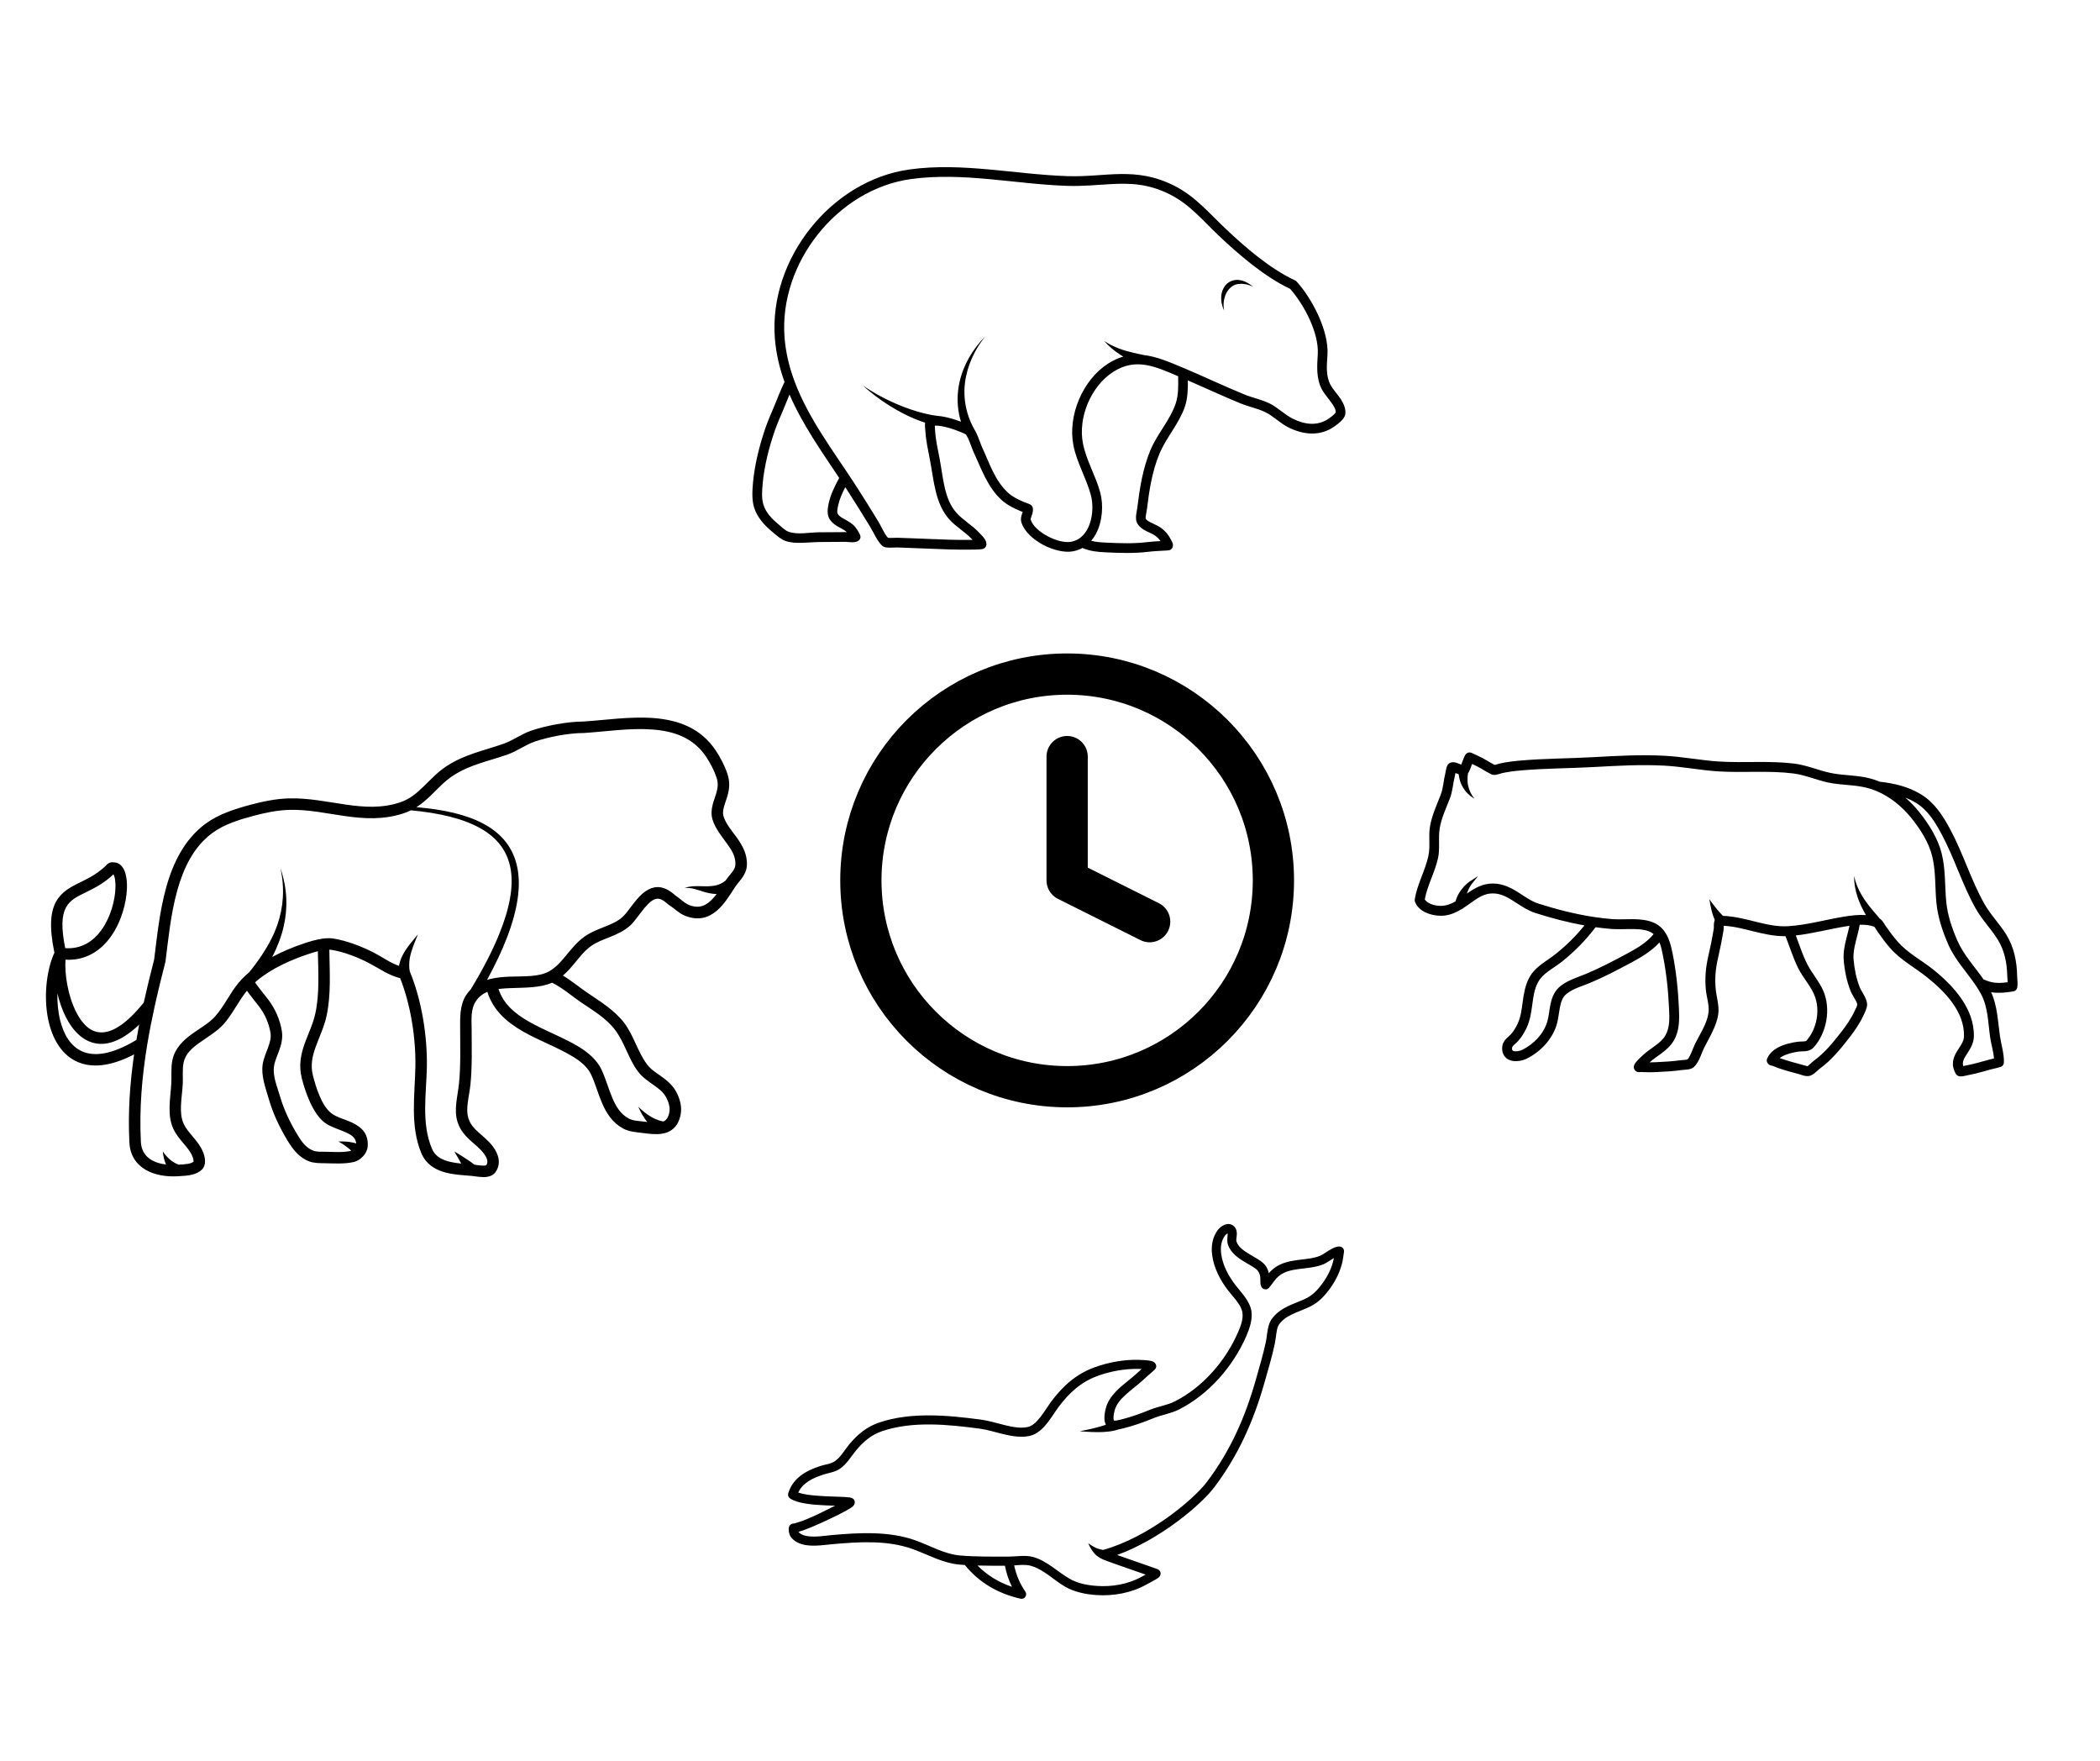
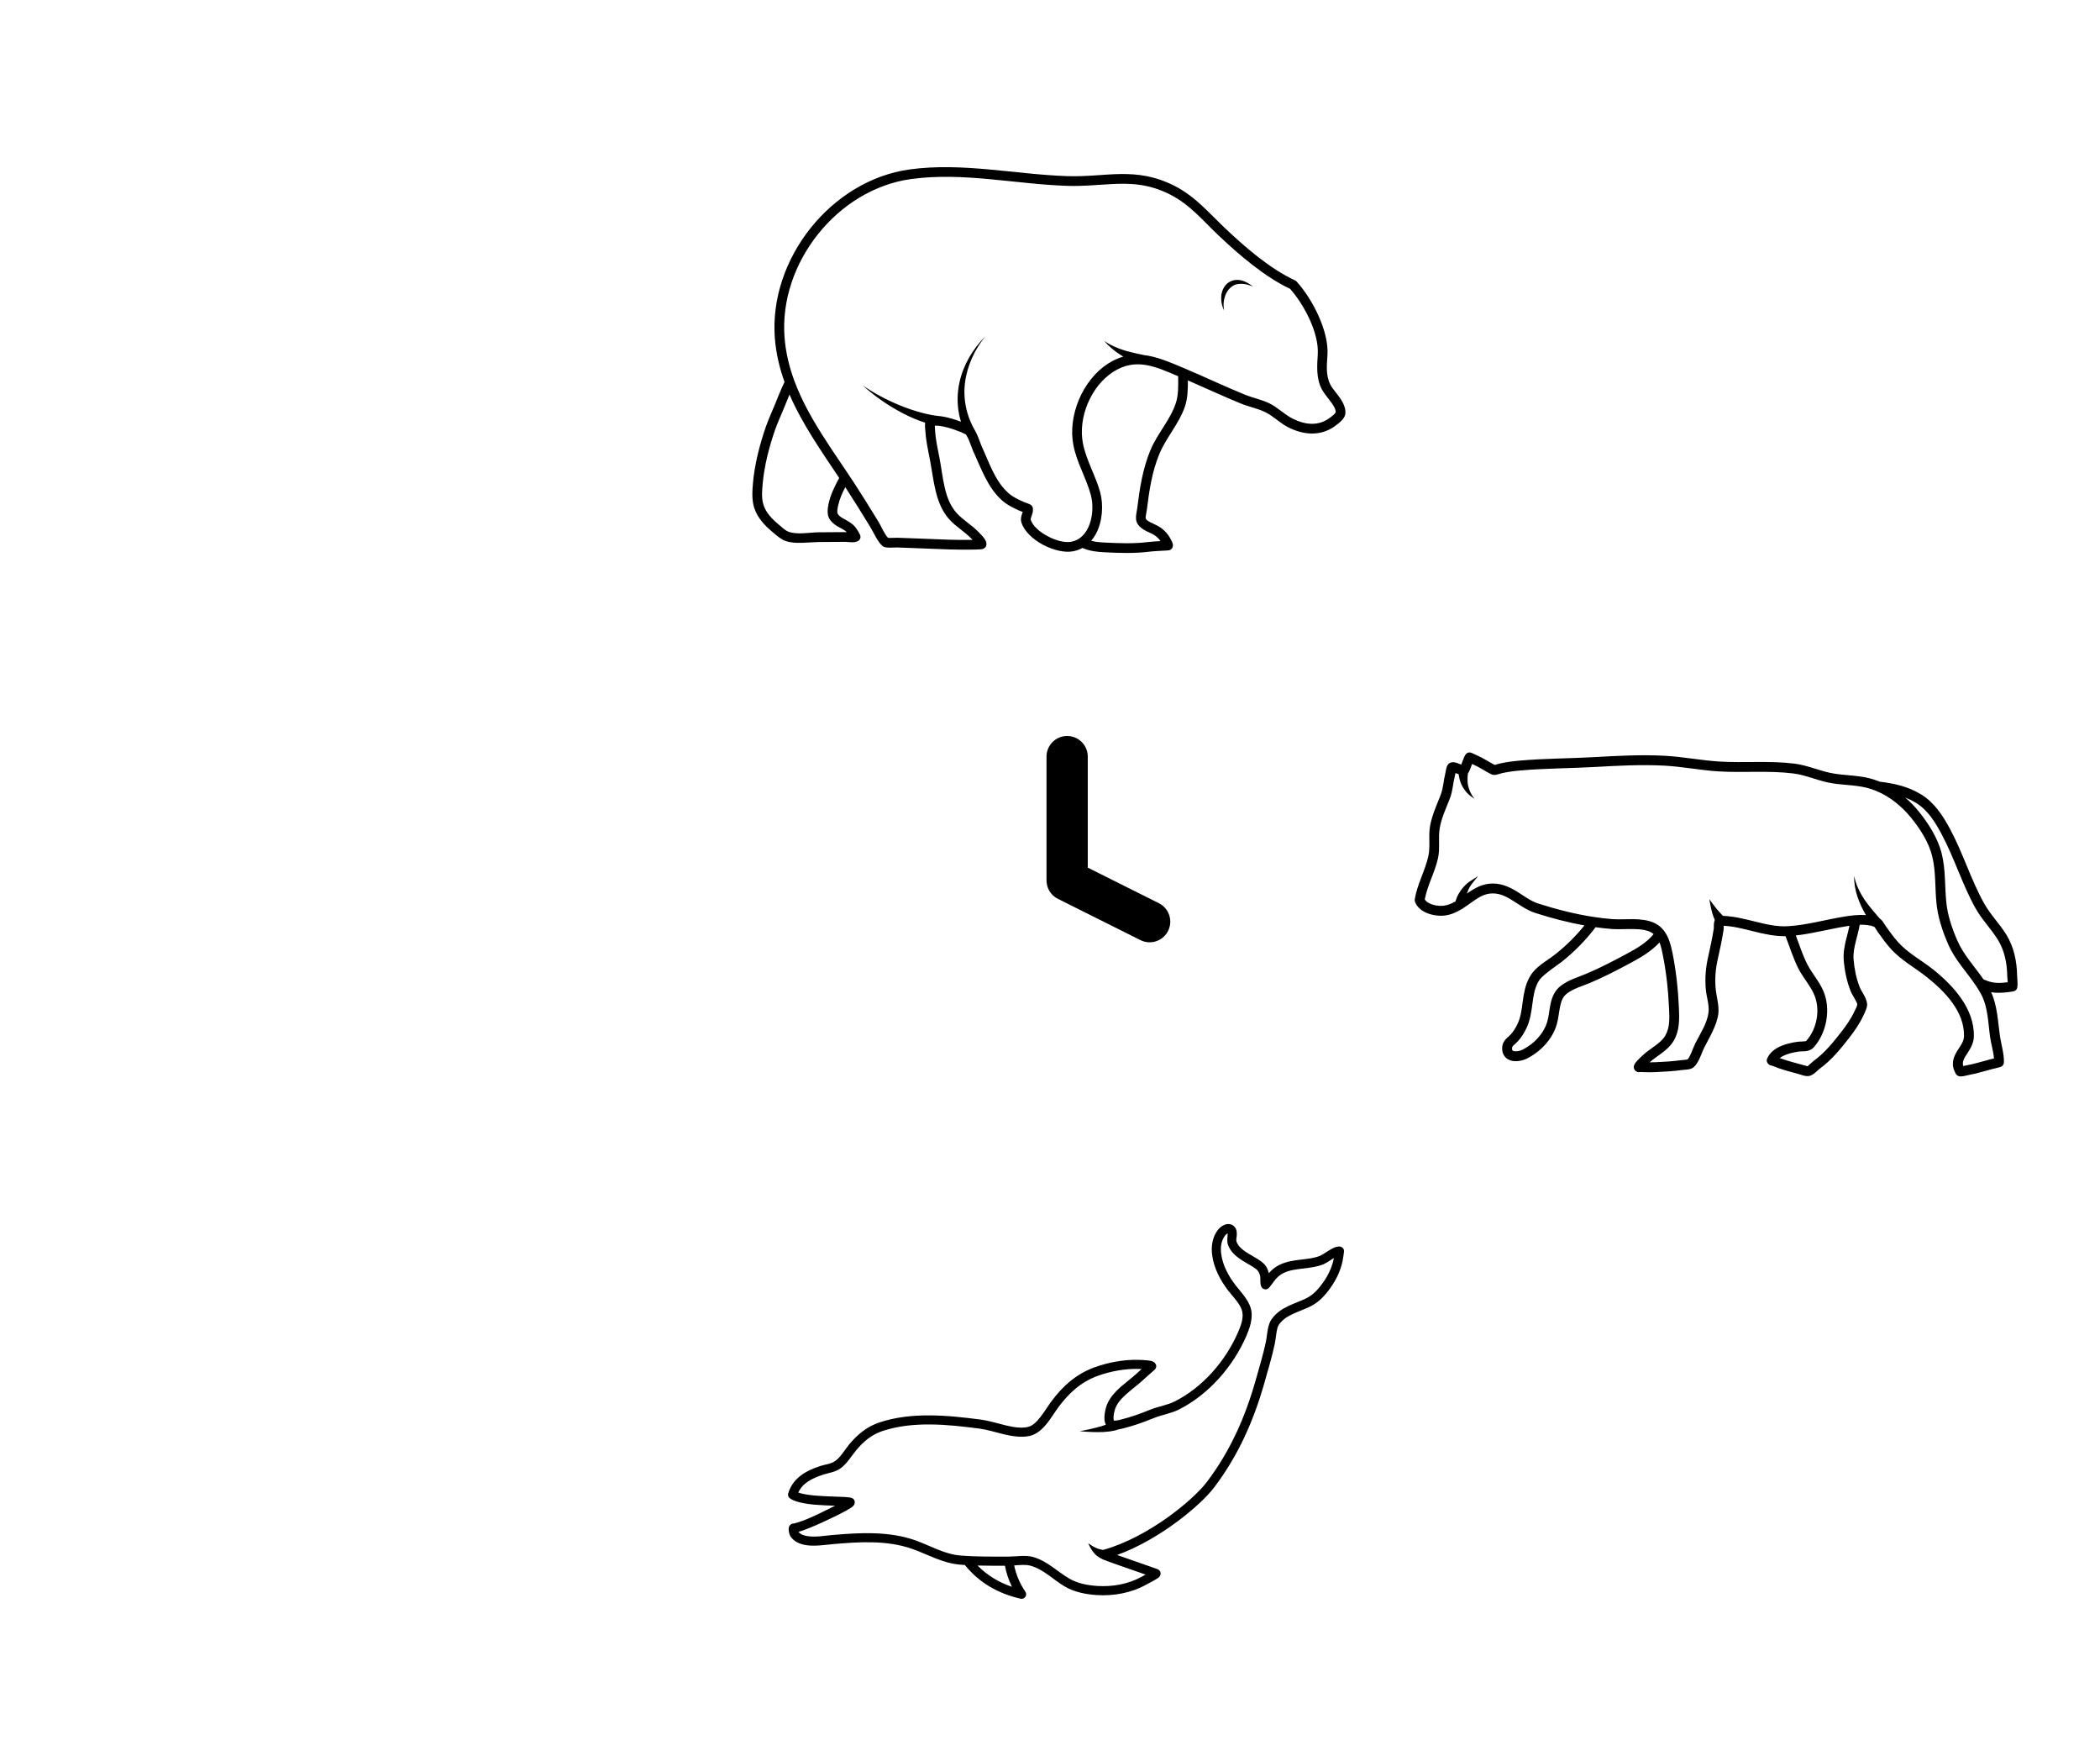
<svg xmlns="http://www.w3.org/2000/svg" version="1.1" width="940" height="788" viewBox="0 0 940 788" xml:space="preserve">
  <desc>Created with Fabric.js 3.5.0</desc>
  <defs>
</defs>
-   <rect x="0" y="0" width="100%" height="100%" fill="#ffffff" />
  <g transform="matrix(9.233 0 0 9.233 477.672 394)" id="552121">
    <g style="" vector-effect="non-scaling-stroke">
      <g transform="matrix(1 0 0 1 0 0)">
-         <circle style="stroke: rgb(0,0,0); stroke-width: 2; stroke-dasharray: none; stroke-linecap: round; stroke-dashoffset: 0; stroke-linejoin: round; stroke-miterlimit: 4; is-custom-font: none; font-file-url: none; fill: none; fill-rule: nonzero; opacity: 1;" cx="0" cy="0" r="10" />
-       </g>
+         </g>
      <g transform="matrix(1 0 0 1 2 -2)">
        <polyline style="stroke: rgb(0,0,0); stroke-width: 2; stroke-dasharray: none; stroke-linecap: round; stroke-dashoffset: 0; stroke-linejoin: round; stroke-miterlimit: 4; is-custom-font: none; font-file-url: none; fill: none; fill-rule: nonzero; opacity: 1;" points="-2,-4 -2,2 2,4 " />
      </g>
    </g>
  </g>
  <g transform="matrix(0.553 0 0 0.553 768.167 409.234)" id="691535">
-     <path style="stroke: none; stroke-width: 0; stroke-dasharray: none; stroke-linecap: butt; stroke-dashoffset: 0; stroke-linejoin: round; stroke-miterlimit: 2; is-custom-font: none; font-file-url: none; fill: rgb(0,0,0); fill-rule: evenodd; opacity: 1;" vector-effect="non-scaling-stroke" transform=" translate(-255.986, -255.984)" d="M 49.714 251.853 C 50.388 251.646 50.994 251.264 51.471 250.754 C 53.546 249.414 55.568 247.969 57.587 246.531 C 62.95 242.711 68.279 238.895 75.333 238.968 C 81.615 239.034 86.657 241.814 91.574 244.91 C 97.391 248.573 103.042 252.688 109.678 254.813 C 122.555 258.935 135.915 262.466 149.406 264.886 C 142.551 273.413 134.728 281.132 126.151 287.969 C 118.39 294.156 109.705 298.001 104.801 307.055 C 101.399 313.334 100.308 320.144 99.384 326.996 C 98.58 332.96 97.922 338.958 95.283 344.497 C 93.839 347.527 92.031 350.599 89.761 353.086 C 88.488 354.481 87.051 355.509 85.919 356.717 C 84.148 358.607 82.894 360.793 82.806 364.088 C 82.719 367.367 83.744 369.714 85.255 371.391 C 86.765 373.067 88.853 374.115 91.258 374.536 C 95.018 375.196 99.639 374.227 102.898 372.588 C 114.017 367.001 123.526 356.877 127.024 344.894 C 128.353 340.342 128.705 335.107 129.757 330.198 C 130.589 326.315 131.847 322.616 135.172 320.06 C 140.722 315.793 147.523 314.07 153.879 311.404 C 165.31 306.609 176.335 300.839 187.242 294.986 C 195.236 290.697 203.863 285.586 210.143 278.631 C 211.478 281.865 212.172 285.481 212.872 288.952 C 215.724 303.084 217.267 317.961 217.898 332.358 C 218.222 339.739 218.694 347.284 214.911 353.893 C 212.932 357.352 209.914 359.821 206.752 362.162 C 202.992 364.946 199.013 367.537 195.719 370.794 C 193.773 372.717 190.69 375.326 189.662 377.92 C 189.138 379.243 189.345 380.283 189.67 381.071 C 189.995 381.861 190.532 382.527 191.331 383.018 C 191.805 383.309 192.455 383.577 193.287 383.642 C 193.688 383.673 194.783 383.547 195.143 383.503 C 196.231 383.546 197.319 383.602 198.406 383.642 C 201.607 383.76 204.839 383.678 208.038 383.54 C 214.833 383.246 221.641 382.822 228.383 381.895 C 229.655 381.72 232.331 381.661 234.302 381.219 C 235.905 380.859 237.195 380.207 237.989 379.482 C 239.65 377.966 241.126 375.635 242.38 373.01 C 243.88 369.869 245.099 366.279 246.308 363.88 C 250.598 355.375 256.634 345.837 257.789 336.203 C 258.567 329.719 256.242 322.656 255.634 316.178 C 254.853 307.856 255.525 299.964 257.395 291.833 C 259.159 284.166 260.72 276.516 261.992 268.751 C 262.106 268.055 262.126 267.036 262.124 265.928 C 262.124 265.716 262.132 265.454 262.145 265.184 C 270.317 265.561 278.258 267.709 286.246 269.686 C 294.748 271.79 303.297 273.711 312.157 273.595 C 315.526 282.128 318.346 291.339 322.432 299.497 C 326.18 306.979 332.051 313.245 335.384 320.962 C 340.562 332.948 337.619 348.674 328.98 358.264 C 328.77 358.497 328.454 358.533 328.146 358.598 C 327.581 358.718 326.976 358.76 326.364 358.788 C 324.855 358.859 323.31 358.846 321.929 359.031 C 317.289 359.654 311.073 360.988 306.07 363.671 C 302.198 365.747 299.045 368.628 297.405 372.385 C 296.551 374.342 297.09 375.794 298.167 376.954 C 298.543 377.36 299.058 377.754 299.742 378.034 C 300.093 378.178 301.011 378.358 301.406 378.432 C 303.096 379.13 304.805 379.797 306.533 380.395 C 311.967 382.273 317.499 383.726 323.046 385.236 C 324.285 385.574 326.395 386.377 328.159 386.679 C 329.508 386.911 330.745 386.877 331.702 386.624 C 333.017 386.276 334.562 385.368 336.052 384.152 C 337.475 382.99 338.896 381.521 339.973 380.734 C 349.255 373.948 356.476 365.129 363.516 356.125 C 367.928 350.483 372.129 344.398 375.166 337.896 C 376.332 335.399 378.192 331.824 378.214 329.043 C 378.229 327.111 377.447 324.706 376.217 322.278 C 374.919 319.714 373.113 317.056 372.338 315.147 C 369.481 308.109 367.881 300.018 367.254 292.443 C 366.836 287.387 367.893 282.444 369.123 277.532 C 370.228 273.119 371.48 268.729 372.217 264.327 C 376.34 264.175 380.451 264.545 384.059 266.041 C 384.2 266.206 384.625 266.715 384.848 267.047 C 385.572 268.127 386.219 269.3 386.746 270.043 C 389.989 274.625 393.237 279.114 396.952 283.333 C 405.489 293.026 416.834 298.908 426.791 306.886 C 441.184 318.42 457.149 334.65 456.614 354.639 C 456.488 359.319 453.299 362.83 451.081 366.524 C 447.808 371.973 445.846 377.546 449.958 384.884 C 450.419 385.707 451.257 386.617 452.807 386.961 C 453.412 387.095 454.535 387.128 455.842 386.92 C 457.428 386.669 459.551 386.107 460.064 386.013 C 466.538 384.833 472.853 382.863 479.208 381.184 C 479.66 381.064 485.059 379.84 486.141 379.443 C 488.759 378.483 488.921 376.219 488.939 375.747 C 489.203 368.913 486.702 361.147 485.718 354.369 C 484.009 342.594 483.695 329.898 478.6 318.918 C 481.577 319.438 484.681 319.516 488.681 319.239 C 490.621 319.105 492.56 318.859 494.484 318.577 C 494.523 318.571 496.514 318.3 496.927 318.175 C 499.278 317.464 499.667 315.565 499.765 315.005 C 500.267 312.126 499.704 308.568 499.644 305.613 C 499.407 293.923 497.096 282.408 490.868 272.315 C 485.419 263.485 478.007 256.158 472.912 247.032 C 462.214 227.869 455.882 206.512 445.494 187.149 C 439.564 176.095 432.716 165.397 421.69 158.718 C 411.409 152.49 400.226 149.923 388.448 148.568 C 385.727 147.45 382.941 146.516 380.101 145.79 C 369.674 143.123 358.605 143.657 348.062 141.354 C 338.439 139.251 329.185 135.171 319.394 133.944 C 299.284 131.424 278.488 133.512 258.228 132.23 C 243.606 131.304 229.091 128.366 214.497 127.587 C 195.19 126.555 175.911 127.63 156.636 128.706 C 136.843 129.81 116.928 129.743 97.18 131.489 C 91.692 131.975 86.202 132.654 80.822 133.867 C 80.202 134.007 77.682 134.737 76.768 135.004 C 72.018 132.586 67.655 129.489 62.661 127.359 C 62.19 127.158 58.625 125.446 57.866 125.177 C 54.983 124.153 53.372 126.261 53.128 126.605 C 52.537 127.44 51.784 129.141 51.069 131.097 C 50.688 132.137 50.135 133.57 49.678 134.742 C 47.914 134.024 45.759 133.141 44.303 132.899 C 42.496 132.599 41.083 132.99 40.214 133.524 C 39.51 133.958 38.691 134.771 38.134 136.065 C 37.47 137.609 37.062 140.726 36.805 141.741 C 35.316 147.613 35.216 153.557 33.001 159.289 C 29.731 167.753 25.794 176.119 24.332 185.144 C 23.053 193.043 24.794 200.895 23.066 208.729 C 20.414 220.753 14.019 231.509 12.051 243.72 C 11.94 244.407 12.011 245.11 12.255 245.761 C 13.666 249.526 16.682 252.347 20.439 254.207 C 25.369 256.647 31.567 257.387 35.914 256.922 C 41.053 256.371 45.518 254.384 49.714 251.853 Z M 363.932 265.173 C 362.901 265.326 361.892 265.488 360.915 265.646 C 347.406 267.83 334.108 271.477 320.496 272.998 C 323.387 280.648 325.973 288.703 329.585 295.914 C 333.4 303.53 339.335 309.934 342.728 317.789 C 349.088 332.512 345.536 351.839 334.924 363.619 C 333.444 365.261 331.489 366.147 329.261 366.528 C 327.25 366.872 324.947 366.698 322.992 366.96 C 319.154 367.475 313.989 368.502 309.85 370.721 C 309.008 371.173 308.206 371.67 307.484 372.231 C 308.035 372.441 308.59 372.641 309.147 372.834 C 314.411 374.654 319.773 376.054 325.147 377.517 C 326.227 377.811 329.331 378.678 329.849 378.822 C 330.417 378.583 330.997 377.967 331.633 377.412 C 332.955 376.259 334.246 375.011 335.252 374.276 C 343.935 367.928 350.628 359.62 357.214 351.197 C 361.257 346.027 365.134 340.469 367.917 334.511 C 368.382 333.516 369.03 332.323 369.561 331.1 C 369.879 330.369 370.209 329.643 370.214 328.98 C 370.224 327.744 369.295 326.237 368.435 324.677 C 367.12 322.291 365.644 319.925 364.926 318.156 C 361.772 310.388 359.973 301.464 359.282 293.103 C 358.791 287.169 359.919 281.354 361.363 275.589 C 362.235 272.105 363.226 268.642 363.932 265.173 Z M 385.746 156.102 C 383.265 155.067 380.718 154.205 378.118 153.54 C 367.782 150.897 356.806 151.452 346.354 149.169 C 336.966 147.118 327.952 143.079 318.399 141.882 C 298.45 139.382 277.82 141.485 257.723 140.214 C 243.127 139.29 228.638 136.353 214.07 135.575 C 195.054 134.559 176.066 135.634 157.082 136.693 C 137.376 137.793 117.547 137.719 97.885 139.458 C 92.751 139.912 87.614 140.536 82.581 141.671 C 81.797 141.848 79.66 142.664 78.044 142.948 C 76.342 143.247 74.89 143 74.016 142.573 C 69.09 140.165 64.654 136.907 59.522 134.718 C 59.397 134.664 58.973 134.47 58.437 134.223 L 58.167 134.996 C 57.365 137.237 56.517 139.546 55.807 140.791 C 55.596 141.162 55.369 141.487 55.133 141.773 C 54.931 143.087 54.815 144.349 54.791 145.591 C 54.752 147.618 54.773 149.477 55.149 151.319 C 55.984 155.414 57.674 158.979 60.379 162.373 C 56.329 159.915 53.239 156.881 50.922 152.951 C 49.294 150.191 48.267 147.103 47.72 143.534 C 47.669 143.2 47.63 142.864 47.599 142.524 C 46.724 142.206 45.802 141.862 45.016 141.564 C 44.834 142.464 44.647 143.36 44.559 143.707 C 42.991 149.892 42.797 156.134 40.464 162.172 C 37.392 170.122 33.602 177.947 32.23 186.423 C 30.926 194.472 32.639 202.469 30.878 210.452 C 28.345 221.937 22.307 232.235 20.154 243.81 L 20.155 243.812 C 20.988 245.235 22.408 246.255 23.988 247.037 C 27.515 248.782 31.951 249.3 35.061 248.967 C 38.762 248.57 42.001 247.194 45.041 245.408 C 45.12 245.103 45.207 244.8 45.306 244.501 C 46.06 242.213 47.046 240.063 48.334 238.041 C 50.125 235.229 52.236 232.74 54.814 230.594 C 55.373 230.137 55.919 229.711 56.513 229.305 C 58.756 227.773 61.108 226.586 63.212 224.835 C 62.853 225.422 62.48 225.961 62.071 226.509 C 60.476 228.649 58.662 230.487 57.228 232.74 C 55.925 234.743 55 236.872 54.24 239.101 C 60.568 234.682 67.125 230.883 75.416 230.969 C 83.279 231.05 89.684 234.266 95.837 238.14 C 101.088 241.447 106.126 245.276 112.117 247.194 C 126.674 251.854 141.866 255.749 157.158 258.062 C 157.211 258.069 157.264 258.077 157.317 258.086 C 162.312 258.837 167.318 259.42 172.316 259.805 C 178.359 260.27 186.357 259.467 193.696 260.017 C 199.321 260.44 204.578 261.661 208.639 264.359 C 210.511 265.604 212.079 267.072 213.404 268.705 C 213.653 268.952 213.864 269.227 214.036 269.521 C 217.785 274.588 219.441 281.062 220.714 287.369 C 223.646 301.903 225.241 317.202 225.89 332.008 C 226.28 340.893 226.409 349.91 221.855 357.867 C 219.315 362.303 215.568 365.589 211.513 368.591 C 208.366 370.921 205.027 373.07 202.171 375.697 C 204.014 375.688 205.859 375.627 207.692 375.547 C 214.238 375.264 220.798 374.862 227.294 373.969 C 228.098 373.859 229.473 373.8 230.869 373.66 C 231.511 373.595 232.505 373.395 232.852 373.323 C 234.049 372.084 234.957 370.095 235.839 368.073 C 237.06 365.272 238.121 362.348 239.166 360.278 C 243.061 352.554 248.797 344 249.846 335.25 C 250.558 329.309 248.226 322.861 247.669 316.925 C 246.806 307.736 247.534 299.019 249.599 290.039 C 251.324 282.538 252.853 275.054 254.097 267.458 C 254.209 266.775 254.104 265.615 254.141 264.502 C 254.184 263.164 254.369 261.873 254.732 260.886 C 254.792 260.724 254.855 260.568 254.921 260.416 C 254.249 258.981 253.663 257.461 253.149 255.775 C 251.999 252.01 251.24 248.067 250.48 243.648 C 252.563 246.594 254.542 249.158 256.601 251.696 C 257.908 253.306 259.19 254.656 260.446 256.025 C 260.806 256.418 261.161 256.793 261.514 257.153 C 270.56 257.438 279.345 259.736 288.168 261.92 C 296.78 264.052 305.431 266.08 314.476 265.503 C 314.523 265.499 314.571 265.496 314.619 265.494 C 329.858 264.49 344.611 260.178 359.637 257.748 C 362.233 257.328 365.014 256.93 367.86 256.674 C 368.177 256.607 368.506 256.578 368.843 256.591 C 371.63 256.375 374.469 256.308 377.248 256.502 C 377.187 256.397 377.126 256.292 377.065 256.187 C 374.291 251.392 372.082 246.693 370.469 241.872 C 368.611 236.316 367.605 230.774 367.69 224.835 C 368.835 230.461 370.952 235.468 373.805 240.361 C 376.219 244.503 379.206 248.366 382.525 252.401 C 384.389 254.667 386.321 256.967 388.391 259.298 C 389.06 259.734 389.724 260.324 390.338 261.046 C 391.479 262.388 392.508 264.337 393.275 265.421 C 396.355 269.77 399.428 274.04 402.956 278.045 C 411.183 287.387 422.198 292.954 431.794 300.643 C 447.994 313.625 465.213 332.354 464.611 354.853 C 464.475 359.931 462.054 364.153 459.485 368.178 C 457.367 371.497 454.894 374.612 455.984 378.682 C 457.101 378.45 458.337 378.196 458.629 378.143 C 464.899 377 471.01 375.076 477.164 373.449 C 477.387 373.39 479.255 372.935 480.887 372.539 C 480.489 366.932 478.583 360.899 477.801 355.519 C 476.106 343.846 476.171 331.136 470.448 320.494 C 469.319 318.393 468.086 316.363 466.785 314.381 C 466.606 314.164 466.451 313.93 466.323 313.683 C 458.866 302.519 449.324 292.78 443.855 280.197 C 439.225 269.546 435.481 258.369 434.324 246.759 C 433.053 234 433.96 221.14 430.813 208.587 C 427.985 197.31 421.007 186.598 413.743 177.646 C 406.446 168.654 396.867 160.807 386.047 156.228 C 385.944 156.19 385.844 156.148 385.746 156.102 Z M 158.422 266.329 C 150.56 276.739 141.359 286.077 131.138 294.225 C 127.435 297.177 123.476 299.531 119.855 302.223 C 116.727 304.548 113.856 307.134 111.835 310.865 C 108.907 316.27 108.107 322.168 107.312 328.065 C 106.397 334.849 105.507 341.637 102.505 347.938 C 100.728 351.666 98.463 355.419 95.67 358.479 C 94.568 359.686 93.363 360.65 92.295 361.653 C 91.551 362.351 90.837 363.033 90.803 364.301 C 90.784 365.04 90.847 365.62 91.176 366.011 C 91.761 366.705 92.79 366.748 93.817 366.755 C 95.714 366.768 97.765 366.215 99.306 365.44 C 108.492 360.824 116.455 352.552 119.345 342.652 C 120.622 338.278 120.924 333.24 121.934 328.522 C 123.165 322.778 125.378 317.499 130.296 313.717 C 136.399 309.026 143.796 306.958 150.784 304.027 C 161.981 299.33 172.776 293.67 183.46 287.937 C 191.197 283.785 199.746 278.94 205.393 271.898 C 205.021 271.591 204.627 271.299 204.211 271.022 C 200.364 268.466 195.026 267.956 189.591 267.83 C 183.274 267.685 176.8 268.174 171.702 267.781 C 167.278 267.441 162.848 266.951 158.422 266.329 Z M 409.064 161.393 C 413.054 164.822 416.71 168.607 419.955 172.605 C 427.93 182.432 435.468 194.26 438.573 206.642 C 441.816 219.576 440.975 232.819 442.285 245.966 C 443.359 256.749 446.891 267.115 451.192 277.008 C 456.358 288.893 465.253 298.174 472.474 308.602 C 478.076 310.99 481.665 311.705 488.128 311.258 C 489.425 311.168 490.72 311.021 492.01 310.847 C 491.937 309.137 491.678 307.354 491.646 305.776 C 491.437 295.514 489.527 285.376 484.06 276.516 C 478.55 267.587 471.08 260.16 465.927 250.931 C 455.207 231.729 448.854 210.333 438.445 190.931 C 433.187 181.132 427.319 171.481 417.545 165.56 C 414.79 163.891 411.96 162.523 409.064 161.393 Z" stroke-linecap="round" />
+     <path style="stroke: none; stroke-width: 0; stroke-dasharray: none; stroke-linecap: butt; stroke-dashoffset: 0; stroke-linejoin: round; stroke-miterlimit: 2; is-custom-font: none; font-file-url: none; fill: rgb(0,0,0); fill-rule: evenodd; opacity: 1;" vector-effect="non-scaling-stroke" transform=" translate(-255.986, -255.984)" d="M 49.714 251.853 C 50.388 251.646 50.994 251.264 51.471 250.754 C 53.546 249.414 55.568 247.969 57.587 246.531 C 62.95 242.711 68.279 238.895 75.333 238.968 C 81.615 239.034 86.657 241.814 91.574 244.91 C 97.391 248.573 103.042 252.688 109.678 254.813 C 122.555 258.935 135.915 262.466 149.406 264.886 C 142.551 273.413 134.728 281.132 126.151 287.969 C 118.39 294.156 109.705 298.001 104.801 307.055 C 101.399 313.334 100.308 320.144 99.384 326.996 C 98.58 332.96 97.922 338.958 95.283 344.497 C 93.839 347.527 92.031 350.599 89.761 353.086 C 88.488 354.481 87.051 355.509 85.919 356.717 C 84.148 358.607 82.894 360.793 82.806 364.088 C 82.719 367.367 83.744 369.714 85.255 371.391 C 86.765 373.067 88.853 374.115 91.258 374.536 C 95.018 375.196 99.639 374.227 102.898 372.588 C 114.017 367.001 123.526 356.877 127.024 344.894 C 128.353 340.342 128.705 335.107 129.757 330.198 C 130.589 326.315 131.847 322.616 135.172 320.06 C 140.722 315.793 147.523 314.07 153.879 311.404 C 165.31 306.609 176.335 300.839 187.242 294.986 C 195.236 290.697 203.863 285.586 210.143 278.631 C 211.478 281.865 212.172 285.481 212.872 288.952 C 215.724 303.084 217.267 317.961 217.898 332.358 C 218.222 339.739 218.694 347.284 214.911 353.893 C 212.932 357.352 209.914 359.821 206.752 362.162 C 202.992 364.946 199.013 367.537 195.719 370.794 C 193.773 372.717 190.69 375.326 189.662 377.92 C 189.138 379.243 189.345 380.283 189.67 381.071 C 189.995 381.861 190.532 382.527 191.331 383.018 C 191.805 383.309 192.455 383.577 193.287 383.642 C 193.688 383.673 194.783 383.547 195.143 383.503 C 196.231 383.546 197.319 383.602 198.406 383.642 C 201.607 383.76 204.839 383.678 208.038 383.54 C 214.833 383.246 221.641 382.822 228.383 381.895 C 229.655 381.72 232.331 381.661 234.302 381.219 C 235.905 380.859 237.195 380.207 237.989 379.482 C 239.65 377.966 241.126 375.635 242.38 373.01 C 243.88 369.869 245.099 366.279 246.308 363.88 C 250.598 355.375 256.634 345.837 257.789 336.203 C 258.567 329.719 256.242 322.656 255.634 316.178 C 254.853 307.856 255.525 299.964 257.395 291.833 C 259.159 284.166 260.72 276.516 261.992 268.751 C 262.106 268.055 262.126 267.036 262.124 265.928 C 262.124 265.716 262.132 265.454 262.145 265.184 C 270.317 265.561 278.258 267.709 286.246 269.686 C 294.748 271.79 303.297 273.711 312.157 273.595 C 315.526 282.128 318.346 291.339 322.432 299.497 C 326.18 306.979 332.051 313.245 335.384 320.962 C 340.562 332.948 337.619 348.674 328.98 358.264 C 328.77 358.497 328.454 358.533 328.146 358.598 C 327.581 358.718 326.976 358.76 326.364 358.788 C 324.855 358.859 323.31 358.846 321.929 359.031 C 317.289 359.654 311.073 360.988 306.07 363.671 C 302.198 365.747 299.045 368.628 297.405 372.385 C 296.551 374.342 297.09 375.794 298.167 376.954 C 298.543 377.36 299.058 377.754 299.742 378.034 C 300.093 378.178 301.011 378.358 301.406 378.432 C 303.096 379.13 304.805 379.797 306.533 380.395 C 311.967 382.273 317.499 383.726 323.046 385.236 C 324.285 385.574 326.395 386.377 328.159 386.679 C 329.508 386.911 330.745 386.877 331.702 386.624 C 333.017 386.276 334.562 385.368 336.052 384.152 C 337.475 382.99 338.896 381.521 339.973 380.734 C 349.255 373.948 356.476 365.129 363.516 356.125 C 367.928 350.483 372.129 344.398 375.166 337.896 C 376.332 335.399 378.192 331.824 378.214 329.043 C 378.229 327.111 377.447 324.706 376.217 322.278 C 374.919 319.714 373.113 317.056 372.338 315.147 C 369.481 308.109 367.881 300.018 367.254 292.443 C 366.836 287.387 367.893 282.444 369.123 277.532 C 370.228 273.119 371.48 268.729 372.217 264.327 C 376.34 264.175 380.451 264.545 384.059 266.041 C 384.2 266.206 384.625 266.715 384.848 267.047 C 385.572 268.127 386.219 269.3 386.746 270.043 C 389.989 274.625 393.237 279.114 396.952 283.333 C 405.489 293.026 416.834 298.908 426.791 306.886 C 441.184 318.42 457.149 334.65 456.614 354.639 C 456.488 359.319 453.299 362.83 451.081 366.524 C 447.808 371.973 445.846 377.546 449.958 384.884 C 450.419 385.707 451.257 386.617 452.807 386.961 C 453.412 387.095 454.535 387.128 455.842 386.92 C 457.428 386.669 459.551 386.107 460.064 386.013 C 466.538 384.833 472.853 382.863 479.208 381.184 C 479.66 381.064 485.059 379.84 486.141 379.443 C 488.759 378.483 488.921 376.219 488.939 375.747 C 489.203 368.913 486.702 361.147 485.718 354.369 C 484.009 342.594 483.695 329.898 478.6 318.918 C 481.577 319.438 484.681 319.516 488.681 319.239 C 490.621 319.105 492.56 318.859 494.484 318.577 C 494.523 318.571 496.514 318.3 496.927 318.175 C 499.278 317.464 499.667 315.565 499.765 315.005 C 500.267 312.126 499.704 308.568 499.644 305.613 C 499.407 293.923 497.096 282.408 490.868 272.315 C 485.419 263.485 478.007 256.158 472.912 247.032 C 462.214 227.869 455.882 206.512 445.494 187.149 C 439.564 176.095 432.716 165.397 421.69 158.718 C 411.409 152.49 400.226 149.923 388.448 148.568 C 385.727 147.45 382.941 146.516 380.101 145.79 C 369.674 143.123 358.605 143.657 348.062 141.354 C 338.439 139.251 329.185 135.171 319.394 133.944 C 299.284 131.424 278.488 133.512 258.228 132.23 C 243.606 131.304 229.091 128.366 214.497 127.587 C 195.19 126.555 175.911 127.63 156.636 128.706 C 136.843 129.81 116.928 129.743 97.18 131.489 C 91.692 131.975 86.202 132.654 80.822 133.867 C 80.202 134.007 77.682 134.737 76.768 135.004 C 72.018 132.586 67.655 129.489 62.661 127.359 C 62.19 127.158 58.625 125.446 57.866 125.177 C 54.983 124.153 53.372 126.261 53.128 126.605 C 52.537 127.44 51.784 129.141 51.069 131.097 C 50.688 132.137 50.135 133.57 49.678 134.742 C 47.914 134.024 45.759 133.141 44.303 132.899 C 42.496 132.599 41.083 132.99 40.214 133.524 C 39.51 133.958 38.691 134.771 38.134 136.065 C 37.47 137.609 37.062 140.726 36.805 141.741 C 35.316 147.613 35.216 153.557 33.001 159.289 C 29.731 167.753 25.794 176.119 24.332 185.144 C 23.053 193.043 24.794 200.895 23.066 208.729 C 20.414 220.753 14.019 231.509 12.051 243.72 C 11.94 244.407 12.011 245.11 12.255 245.761 C 13.666 249.526 16.682 252.347 20.439 254.207 C 25.369 256.647 31.567 257.387 35.914 256.922 C 41.053 256.371 45.518 254.384 49.714 251.853 Z M 363.932 265.173 C 362.901 265.326 361.892 265.488 360.915 265.646 C 347.406 267.83 334.108 271.477 320.496 272.998 C 323.387 280.648 325.973 288.703 329.585 295.914 C 333.4 303.53 339.335 309.934 342.728 317.789 C 349.088 332.512 345.536 351.839 334.924 363.619 C 333.444 365.261 331.489 366.147 329.261 366.528 C 327.25 366.872 324.947 366.698 322.992 366.96 C 319.154 367.475 313.989 368.502 309.85 370.721 C 309.008 371.173 308.206 371.67 307.484 372.231 C 308.035 372.441 308.59 372.641 309.147 372.834 C 314.411 374.654 319.773 376.054 325.147 377.517 C 326.227 377.811 329.331 378.678 329.849 378.822 C 330.417 378.583 330.997 377.967 331.633 377.412 C 332.955 376.259 334.246 375.011 335.252 374.276 C 343.935 367.928 350.628 359.62 357.214 351.197 C 361.257 346.027 365.134 340.469 367.917 334.511 C 368.382 333.516 369.03 332.323 369.561 331.1 C 369.879 330.369 370.209 329.643 370.214 328.98 C 370.224 327.744 369.295 326.237 368.435 324.677 C 367.12 322.291 365.644 319.925 364.926 318.156 C 361.772 310.388 359.973 301.464 359.282 293.103 C 358.791 287.169 359.919 281.354 361.363 275.589 C 362.235 272.105 363.226 268.642 363.932 265.173 Z M 385.746 156.102 C 383.265 155.067 380.718 154.205 378.118 153.54 C 367.782 150.897 356.806 151.452 346.354 149.169 C 336.966 147.118 327.952 143.079 318.399 141.882 C 298.45 139.382 277.82 141.485 257.723 140.214 C 243.127 139.29 228.638 136.353 214.07 135.575 C 195.054 134.559 176.066 135.634 157.082 136.693 C 137.376 137.793 117.547 137.719 97.885 139.458 C 92.751 139.912 87.614 140.536 82.581 141.671 C 81.797 141.848 79.66 142.664 78.044 142.948 C 76.342 143.247 74.89 143 74.016 142.573 C 69.09 140.165 64.654 136.907 59.522 134.718 C 59.397 134.664 58.973 134.47 58.437 134.223 L 58.167 134.996 C 57.365 137.237 56.517 139.546 55.807 140.791 C 55.596 141.162 55.369 141.487 55.133 141.773 C 54.931 143.087 54.815 144.349 54.791 145.591 C 54.752 147.618 54.773 149.477 55.149 151.319 C 55.984 155.414 57.674 158.979 60.379 162.373 C 56.329 159.915 53.239 156.881 50.922 152.951 C 49.294 150.191 48.267 147.103 47.72 143.534 C 47.669 143.2 47.63 142.864 47.599 142.524 C 46.724 142.206 45.802 141.862 45.016 141.564 C 44.834 142.464 44.647 143.36 44.559 143.707 C 42.991 149.892 42.797 156.134 40.464 162.172 C 37.392 170.122 33.602 177.947 32.23 186.423 C 30.926 194.472 32.639 202.469 30.878 210.452 C 28.345 221.937 22.307 232.235 20.154 243.81 L 20.155 243.812 C 20.988 245.235 22.408 246.255 23.988 247.037 C 27.515 248.782 31.951 249.3 35.061 248.967 C 38.762 248.57 42.001 247.194 45.041 245.408 C 45.12 245.103 45.207 244.8 45.306 244.501 C 46.06 242.213 47.046 240.063 48.334 238.041 C 50.125 235.229 52.236 232.74 54.814 230.594 C 55.373 230.137 55.919 229.711 56.513 229.305 C 58.756 227.773 61.108 226.586 63.212 224.835 C 62.853 225.422 62.48 225.961 62.071 226.509 C 60.476 228.649 58.662 230.487 57.228 232.74 C 55.925 234.743 55 236.872 54.24 239.101 C 60.568 234.682 67.125 230.883 75.416 230.969 C 83.279 231.05 89.684 234.266 95.837 238.14 C 101.088 241.447 106.126 245.276 112.117 247.194 C 126.674 251.854 141.866 255.749 157.158 258.062 C 157.211 258.069 157.264 258.077 157.317 258.086 C 162.312 258.837 167.318 259.42 172.316 259.805 C 178.359 260.27 186.357 259.467 193.696 260.017 C 199.321 260.44 204.578 261.661 208.639 264.359 C 210.511 265.604 212.079 267.072 213.404 268.705 C 213.653 268.952 213.864 269.227 214.036 269.521 C 217.785 274.588 219.441 281.062 220.714 287.369 C 223.646 301.903 225.241 317.202 225.89 332.008 C 226.28 340.893 226.409 349.91 221.855 357.867 C 219.315 362.303 215.568 365.589 211.513 368.591 C 208.366 370.921 205.027 373.07 202.171 375.697 C 204.014 375.688 205.859 375.627 207.692 375.547 C 214.238 375.264 220.798 374.862 227.294 373.969 C 228.098 373.859 229.473 373.8 230.869 373.66 C 231.511 373.595 232.505 373.395 232.852 373.323 C 234.049 372.084 234.957 370.095 235.839 368.073 C 237.06 365.272 238.121 362.348 239.166 360.278 C 243.061 352.554 248.797 344 249.846 335.25 C 250.558 329.309 248.226 322.861 247.669 316.925 C 246.806 307.736 247.534 299.019 249.599 290.039 C 251.324 282.538 252.853 275.054 254.097 267.458 C 254.209 266.775 254.104 265.615 254.141 264.502 C 254.184 263.164 254.369 261.873 254.732 260.886 C 254.792 260.724 254.855 260.568 254.921 260.416 C 254.249 258.981 253.663 257.461 253.149 255.775 C 251.999 252.01 251.24 248.067 250.48 243.648 C 252.563 246.594 254.542 249.158 256.601 251.696 C 257.908 253.306 259.19 254.656 260.446 256.025 C 260.806 256.418 261.161 256.793 261.514 257.153 C 270.56 257.438 279.345 259.736 288.168 261.92 C 296.78 264.052 305.431 266.08 314.476 265.503 C 314.523 265.499 314.571 265.496 314.619 265.494 C 329.858 264.49 344.611 260.178 359.637 257.748 C 362.233 257.328 365.014 256.93 367.86 256.674 C 368.177 256.607 368.506 256.578 368.843 256.591 C 371.63 256.375 374.469 256.308 377.248 256.502 C 377.187 256.397 377.126 256.292 377.065 256.187 C 374.291 251.392 372.082 246.693 370.469 241.872 C 368.611 236.316 367.605 230.774 367.69 224.835 C 368.835 230.461 370.952 235.468 373.805 240.361 C 376.219 244.503 379.206 248.366 382.525 252.401 C 384.389 254.667 386.321 256.967 388.391 259.298 C 389.06 259.734 389.724 260.324 390.338 261.046 C 391.479 262.388 392.508 264.337 393.275 265.421 C 396.355 269.77 399.428 274.04 402.956 278.045 C 411.183 287.387 422.198 292.954 431.794 300.643 C 447.994 313.625 465.213 332.354 464.611 354.853 C 464.475 359.931 462.054 364.153 459.485 368.178 C 457.367 371.497 454.894 374.612 455.984 378.682 C 457.101 378.45 458.337 378.196 458.629 378.143 C 464.899 377 471.01 375.076 477.164 373.449 C 477.387 373.39 479.255 372.935 480.887 372.539 C 480.489 366.932 478.583 360.899 477.801 355.519 C 476.106 343.846 476.171 331.136 470.448 320.494 C 469.319 318.393 468.086 316.363 466.785 314.381 C 466.606 314.164 466.451 313.93 466.323 313.683 C 458.866 302.519 449.324 292.78 443.855 280.197 C 439.225 269.546 435.481 258.369 434.324 246.759 C 433.053 234 433.96 221.14 430.813 208.587 C 427.985 197.31 421.007 186.598 413.743 177.646 C 406.446 168.654 396.867 160.807 386.047 156.228 C 385.944 156.19 385.844 156.148 385.746 156.102 Z M 158.422 266.329 C 150.56 276.739 141.359 286.077 131.138 294.225 C 116.727 304.548 113.856 307.134 111.835 310.865 C 108.907 316.27 108.107 322.168 107.312 328.065 C 106.397 334.849 105.507 341.637 102.505 347.938 C 100.728 351.666 98.463 355.419 95.67 358.479 C 94.568 359.686 93.363 360.65 92.295 361.653 C 91.551 362.351 90.837 363.033 90.803 364.301 C 90.784 365.04 90.847 365.62 91.176 366.011 C 91.761 366.705 92.79 366.748 93.817 366.755 C 95.714 366.768 97.765 366.215 99.306 365.44 C 108.492 360.824 116.455 352.552 119.345 342.652 C 120.622 338.278 120.924 333.24 121.934 328.522 C 123.165 322.778 125.378 317.499 130.296 313.717 C 136.399 309.026 143.796 306.958 150.784 304.027 C 161.981 299.33 172.776 293.67 183.46 287.937 C 191.197 283.785 199.746 278.94 205.393 271.898 C 205.021 271.591 204.627 271.299 204.211 271.022 C 200.364 268.466 195.026 267.956 189.591 267.83 C 183.274 267.685 176.8 268.174 171.702 267.781 C 167.278 267.441 162.848 266.951 158.422 266.329 Z M 409.064 161.393 C 413.054 164.822 416.71 168.607 419.955 172.605 C 427.93 182.432 435.468 194.26 438.573 206.642 C 441.816 219.576 440.975 232.819 442.285 245.966 C 443.359 256.749 446.891 267.115 451.192 277.008 C 456.358 288.893 465.253 298.174 472.474 308.602 C 478.076 310.99 481.665 311.705 488.128 311.258 C 489.425 311.168 490.72 311.021 492.01 310.847 C 491.937 309.137 491.678 307.354 491.646 305.776 C 491.437 295.514 489.527 285.376 484.06 276.516 C 478.55 267.587 471.08 260.16 465.927 250.931 C 455.207 231.729 448.854 210.333 438.445 190.931 C 433.187 181.132 427.319 171.481 417.545 165.56 C 414.79 163.891 411.96 162.523 409.064 161.393 Z" stroke-linecap="round" />
  </g>
  <g transform="matrix(0.51 0 0 0.51 477.175 631.65)" id="525552">
    <path style="stroke: none; stroke-width: 0; stroke-dasharray: none; stroke-linecap: butt; stroke-dashoffset: 0; stroke-linejoin: round; stroke-miterlimit: 2; is-custom-font: none; font-file-url: none; fill: rgb(0,0,0); fill-rule: evenodd; opacity: 1;" vector-effect="non-scaling-stroke" transform=" translate(-255.999, -2504.003)" d="M 300.587 2511.92 C 300.522 2511.93 300.456 2511.94 300.391 2511.95 C 300.201 2511.98 300.009 2512 299.818 2512.02 C 299.275 2512.08 298.418 2512.05 298.041 2512.03 C 297.896 2511.77 297.853 2511.43 297.794 2511.1 C 297.679 2510.45 297.66 2509.75 297.687 2509.05 C 297.768 2506.87 298.294 2504.65 298.643 2503.25 C 300.019 2497.75 304.005 2493.28 308.494 2489.2 C 313.602 2484.54 319.418 2480.41 323.825 2476.27 C 328.501 2471.88 333.163 2468.13 334.015 2467.18 C 335.381 2465.65 335.198 2464.21 335.124 2463.72 C 334.958 2462.61 333.942 2460.55 331.029 2459.78 C 328.029 2458.98 320.698 2458.75 319.606 2458.73 C 306.943 2458.41 293.054 2460.93 281.165 2465.25 C 264.754 2471.23 253.195 2481.68 242.883 2495.53 C 240.093 2499.27 236.953 2504.61 233.234 2509.27 C 230.095 2513.21 226.611 2516.78 222.316 2517.7 C 216.297 2518.99 209.62 2517.8 202.931 2516.2 C 195.492 2514.41 188.044 2512.07 181.33 2511.19 C 152.471 2507.4 120.072 2504.23 91.944 2513.77 C 81.141 2517.43 72.819 2524.32 65.606 2533.05 C 61.542 2537.97 58.366 2544.1 52.98 2547.76 C 49.304 2550.25 44.52 2550.51 40.384 2551.87 C 27.588 2556.06 16.33 2562.4 12.178 2575.83 C 11.691 2577.4 12.222 2579.12 13.516 2580.14 C 17.423 2583.24 26.254 2585.06 35.871 2585.87 C 41.791 2586.37 48.008 2586.58 53.299 2586.76 C 45.445 2590.76 34.682 2596.08 27.253 2599.06 C 22.812 2600.83 17.677 2602.27 17.301 2602.37 C 16.173 2602.28 15.218 2602.6 14.402 2603.21 C 13.727 2603.72 13.043 2604.53 12.728 2605.8 C 12.5 2606.71 12.522 2608.41 12.825 2609.99 C 13.136 2611.62 13.738 2613.08 14.054 2613.55 C 17.239 2618.28 22.53 2620.64 28.6 2621.45 C 36.206 2622.46 45.071 2621.02 50.827 2620.51 C 73.906 2618.45 99.157 2616.76 121.382 2624.78 C 134.975 2629.68 147.978 2637.22 162.661 2638.42 C 164.161 2638.54 165.665 2638.65 167.172 2638.75 C 179.896 2654.43 196.475 2663.87 216.115 2668.35 C 217.72 2668.71 219.385 2668.06 220.311 2666.7 C 221.238 2665.34 221.236 2663.55 220.307 2662.19 C 215.38 2654.98 212.181 2647.28 210.484 2639.15 C 215.384 2638.77 220.537 2638.17 225.066 2639.46 C 236.562 2642.74 244.999 2651.88 255.05 2657.72 C 263.361 2662.54 273.277 2664.51 282.758 2665.14 C 297.678 2666.13 313.178 2663.33 326.294 2656.06 C 327.46 2655.42 336.025 2651.05 337.614 2649.45 C 339.078 2647.97 339.093 2646.44 338.948 2645.58 C 338.86 2645.05 338.646 2643.88 337.248 2642.92 C 337.114 2642.83 336.457 2642.47 335.298 2642.04 C 330.701 2640.34 312.611 2634.18 300.84 2629.99 C 338.859 2616.16 374.488 2585.95 386.1 2570.58 C 407.293 2542.53 420.778 2512 430.286 2478.33 C 433.434 2467.18 436.846 2455.82 439.261 2444.49 C 439.812 2441.91 440.141 2438.41 440.691 2435.02 C 441.128 2432.32 441.626 2429.68 442.788 2427.96 C 445.743 2423.61 449.897 2420.97 454.38 2418.82 C 459.503 2416.35 465.058 2414.51 470.165 2412.02 C 477.918 2408.23 483.185 2402.43 488.143 2395.48 C 493.109 2388.53 496.901 2380.57 498.698 2372.18 C 498.866 2371.4 499.893 2365.05 499.984 2363.78 C 500.244 2360.13 496.812 2359.35 496.409 2359.31 C 494.728 2359.13 492.412 2359.69 489.932 2360.93 C 486.162 2362.8 481.617 2366.33 479.193 2367.34 C 473.942 2369.53 468.251 2370.08 462.598 2370.74 C 456.144 2371.49 449.735 2372.38 443.861 2375.14 C 440.046 2376.93 436.694 2379.53 433.971 2382.7 C 432.481 2376.55 429.909 2373.91 424.256 2370.33 C 420.748 2368.11 416.494 2365.97 412.754 2363.31 C 409.646 2361.1 406.86 2358.55 405.636 2354.99 C 405.142 2353.56 405.68 2351.56 405.826 2349.8 C 406.027 2347.38 405.814 2345.22 405.049 2343.74 C 404.118 2341.94 402.883 2340.87 401.584 2340.25 C 399.685 2339.34 397.499 2339.35 395.369 2340.14 C 392.865 2341.07 390.464 2343.15 389.301 2344.68 C 384.412 2351.12 383.23 2358.93 384.247 2366.76 C 385.741 2378.26 391.467 2389.11 398.467 2398.15 C 400.847 2401.22 403.77 2404.37 406.26 2407.76 C 408.39 2410.65 410.224 2413.71 410.79 2417.15 C 411.745 2422.94 409.18 2429.44 406.898 2434.69 C 395.992 2459.78 375.938 2482.88 351.407 2495.23 C 344.703 2498.61 336.75 2499.67 329.713 2502.54 C 321.508 2505.9 312.736 2509.05 304.113 2511.16 C 303.315 2511.35 301.988 2511.71 300.587 2511.92 Z M 178.327 2639.23 C 186.882 2647.92 197.039 2654.01 208.547 2657.91 C 205.616 2651.99 203.586 2645.81 202.376 2639.4 C 194.412 2639.42 186.35 2639.45 178.327 2639.23 Z M 288.494 2625.56 C 328.307 2614.47 367.638 2581.74 379.717 2565.76 C 400.297 2538.52 413.354 2508.86 422.587 2476.15 C 425.689 2465.17 429.057 2453.98 431.437 2442.82 C 432.082 2439.8 432.402 2435.49 433.174 2431.62 C 433.806 2428.45 434.764 2425.54 436.167 2423.47 C 439.955 2417.89 445.168 2414.37 450.915 2411.61 C 456.022 2409.15 461.561 2407.32 466.653 2404.83 C 473.16 2401.65 477.471 2396.66 481.632 2390.84 C 485.967 2384.76 489.307 2377.83 490.876 2370.51 C 490.906 2370.37 490.97 2369.98 491.054 2369.45 C 487.729 2371.44 484.292 2373.88 482.268 2374.73 C 476.331 2377.2 469.92 2377.93 463.527 2378.68 C 457.935 2379.34 452.353 2379.99 447.262 2382.38 C 443.776 2384.01 440.827 2386.59 438.628 2389.72 C 438.414 2390.02 434.939 2394.67 434.158 2395.52 C 431.616 2398.26 428.683 2396.15 428.32 2395.81 C 427.775 2395.29 427.053 2394.21 426.77 2392.56 C 426.433 2390.6 426.625 2386.56 426.393 2385.45 C 425.481 2381.08 423.738 2379.47 419.978 2377.09 C 416.357 2374.8 411.976 2372.58 408.115 2369.83 C 403.622 2366.63 399.841 2362.73 398.072 2357.6 C 397.369 2355.56 397.49 2352.85 397.749 2350.25 C 397.822 2349.52 397.853 2348.46 397.864 2347.82 C 397.575 2347.95 397.249 2348.11 397.037 2348.26 C 396.466 2348.66 395.969 2349.13 395.672 2349.52 C 392.092 2354.23 391.436 2360 392.181 2365.73 C 393.493 2375.83 398.642 2385.31 404.791 2393.25 C 409.969 2399.93 417.245 2407.11 418.683 2415.85 C 419.878 2423.1 417.089 2431.31 414.235 2437.88 C 402.606 2464.63 381.162 2489.2 355.006 2502.38 C 348.118 2505.85 339.969 2506.99 332.74 2509.95 C 324.174 2513.45 315.011 2516.73 306.009 2518.93 C 305.098 2519.15 303.657 2519.51 302.084 2519.76 C 300.895 2520.16 299.678 2520.55 298.402 2520.83 C 295.31 2521.51 292.049 2521.91 288.56 2522.08 C 282.149 2522.39 275.331 2521.98 268.007 2521.39 C 275.094 2520.07 281.622 2518.6 287.652 2516.78 C 288.795 2516.43 289.897 2516.07 290.974 2515.69 C 290.22 2514.21 289.802 2512.46 289.703 2510.59 C 289.526 2507.25 290.335 2503.5 290.882 2501.31 C 292.299 2495.65 295.689 2490.72 299.975 2486.3 C 305.688 2480.41 313.034 2475.44 318.346 2470.44 C 319.653 2469.22 321.032 2467.97 322.328 2466.81 C 320.912 2466.75 319.764 2466.73 319.409 2466.72 C 307.711 2466.44 294.884 2468.77 283.902 2472.77 C 269.032 2478.18 258.642 2487.76 249.299 2500.3 C 245.858 2504.93 241.871 2511.88 236.988 2517.2 C 233.202 2521.32 228.863 2524.47 223.995 2525.52 C 216.88 2527.05 208.972 2525.87 201.066 2523.98 C 193.908 2522.26 186.75 2519.97 180.288 2519.12 C 152.597 2515.49 121.502 2512.2 94.512 2521.34 C 85.156 2524.51 78.021 2530.58 71.774 2538.15 C 67.237 2543.64 63.483 2550.3 57.471 2554.38 C 53.182 2557.29 47.7 2557.89 42.873 2559.47 C 33.621 2562.5 25.03 2566.52 20.984 2575.17 C 21.656 2575.42 22.397 2575.64 23.19 2575.86 C 26.894 2576.87 31.611 2577.48 36.544 2577.9 C 45.595 2578.66 55.347 2578.74 61.342 2579.06 C 64.479 2579.23 66.762 2579.54 67.787 2579.91 C 69.808 2580.62 70.49 2582.06 70.581 2583.59 C 70.625 2584.35 70.434 2586.11 68.47 2587.7 C 64.558 2590.87 43.988 2600.98 30.225 2606.48 C 26.611 2607.93 23.453 2609.06 21.158 2609.7 C 23.133 2612.1 26.269 2613.06 29.658 2613.52 C 36.661 2614.45 44.818 2613.01 50.118 2612.54 C 74.321 2610.38 100.787 2608.85 124.096 2617.25 C 137.032 2621.91 149.337 2629.31 163.311 2630.45 C 177.288 2631.59 191.68 2631.42 205.703 2631.39 C 205.739 2631.39 205.775 2631.39 205.81 2631.39 C 212.667 2631.36 220.574 2629.86 227.262 2631.77 C 239.4 2635.23 248.454 2644.64 259.066 2650.8 C 266.322 2655.01 275.011 2656.6 283.288 2657.15 C 296.693 2658.04 310.632 2655.6 322.417 2649.06 L 325.837 2647.18 C 314.198 2643.11 293.092 2635.88 288.267 2633.84 C 287.685 2633.59 287.204 2633.32 286.812 2633.05 C 286.378 2632.86 285.959 2632.66 285.565 2632.41 C 283.838 2631.36 282.441 2630.3 281.235 2628.99 C 278.489 2626.02 276.982 2623.03 275.471 2619.66 C 277.79 2621.36 279.958 2622.74 282.745 2623.97 C 283.902 2624.48 285.076 2624.74 286.416 2625.11 C 287.085 2625.3 287.77 2625.44 288.494 2625.56 Z M 16.934 2610.36 L 16.942 2610.36 L 16.916 2610.36 L 16.934 2610.36 Z M 16.763 2610.36 C 16.72 2610.35 16.676 2610.35 16.633 2610.35 C 16.589 2610.34 16.545 2610.34 16.501 2610.33 L 16.763 2610.36 Z" stroke-linecap="round" />
  </g>
  <g transform="matrix(-0.643 0 0 0.643 177.449 423.962)" id="704848">
-     <path style="stroke: none; stroke-width: 0; stroke-dasharray: none; stroke-linecap: butt; stroke-dashoffset: 0; stroke-linejoin: round; stroke-miterlimit: 2; is-custom-font: none; font-file-url: none; fill: rgb(0,0,0); fill-rule: evenodd; opacity: 1;" vector-effect="non-scaling-stroke" transform=" translate(-1379.99, -255.992)" d="M 1144.41 214.27 C 1144.44 214.307 1144.46 214.344 1144.48 214.381 C 1148.05 219.97 1151.97 226.262 1156.91 230.451 C 1162.63 235.304 1169.61 237.661 1178.75 234.14 C 1183.26 232.402 1186.16 229.081 1190.19 226.575 C 1190.38 226.457 1190.56 226.323 1190.73 226.175 C 1192.11 224.956 1193.58 223.721 1195.22 222.88 C 1199.34 220.771 1202.58 223.472 1205.58 226.676 C 1209.94 231.342 1213.7 237.547 1217.16 240.715 C 1221.35 244.556 1226.5 246.855 1231.78 248.973 C 1236.3 250.784 1240.93 252.45 1244.85 255.34 C 1249.26 258.585 1252.56 262.925 1256.02 267.1 C 1258.53 270.13 1261.11 273.08 1264.08 275.631 C 1258.06 279.26 1252.52 283.912 1246.77 287.803 C 1237.86 293.831 1227.96 299.913 1221.38 308.643 C 1214.73 317.48 1212.11 328.598 1205.57 337.413 C 1203.05 340.816 1199.55 343.024 1196.19 345.39 C 1192.01 348.342 1188.03 351.489 1185.4 356.222 C 1183.92 358.869 1182.82 361.678 1182.23 364.653 C 1181.72 367.213 1181.65 369.815 1182.15 372.385 C 1183.07 377.171 1185.02 380.296 1187.47 382.372 C 1188.9 383.587 1190.53 384.456 1192.32 385.039 C 1192.38 385.061 1192.45 385.082 1192.51 385.101 C 1193.58 385.435 1194.71 385.669 1195.88 385.814 C 1199.79 386.301 1204.28 385.76 1208.72 385.193 C 1213.26 384.613 1218.04 384.339 1222.16 382.117 C 1229.49 378.162 1233.79 371.548 1236.96 364.125 C 1239.75 357.593 1241.64 350.43 1244.5 344.441 C 1247.06 339.092 1251.98 335.266 1256.91 332.206 C 1267.33 325.738 1280.67 321.023 1292.09 314.433 C 1303.34 307.942 1312.76 299.685 1316.7 286.959 C 1319.81 288.266 1322.53 290.273 1324.62 293.392 C 1328.5 299.148 1327.64 306.362 1327.63 312.948 C 1327.62 325.815 1327.19 338.717 1328.47 351.539 C 1328.89 355.712 1329.85 360.025 1330.36 364.325 C 1330.81 368.013 1330.94 371.694 1329.79 375.229 C 1328.45 379.315 1325.87 382.011 1323.09 384.536 C 1319.63 387.677 1315.87 390.575 1312.87 394.56 C 1308.94 399.784 1306.8 406.461 1311.02 412.441 C 1312.27 414.218 1314.35 415.358 1316.97 415.746 C 1320.56 416.279 1325.48 415.244 1327.72 415.061 C 1333.56 414.583 1340.44 414.275 1346.55 412.51 C 1353.55 410.486 1359.56 406.625 1362.66 399.214 C 1370.6 380.281 1367.16 358.85 1366.8 339.103 C 1366.44 319.232 1369.97 296.203 1377.41 277.441 C 1385.46 275.436 1391.4 271.036 1398.74 267.14 C 1406.26 263.144 1416.58 259.083 1425.06 257.774 C 1425.6 257.692 1426.15 257.64 1426.7 257.617 C 1426.51 272.885 1425.38 288.657 1428.62 303.682 C 1430.28 311.403 1433.73 318.355 1436.26 325.437 C 1438.47 331.63 1439.96 337.936 1438.12 345.178 C 1436.05 353.327 1432.14 366.192 1425.23 371.516 C 1421.44 374.439 1415.5 375.74 1410.69 378.054 C 1404.14 381.206 1399.29 385.763 1400.01 394.753 C 1400.16 396.589 1401 398.569 1402.3 400.315 C 1402.38 400.432 1402.46 400.545 1402.56 400.655 C 1402.81 400.969 1403.07 401.275 1403.35 401.569 C 1405.15 403.479 1407.48 404.886 1409.56 405.371 C 1415.89 406.844 1422.9 406.394 1429.34 406.26 C 1433.03 406.184 1437.17 406.303 1440.68 404.989 C 1447.72 402.35 1452.19 396.496 1455.93 390.277 C 1461.3 381.345 1465.87 371.797 1468.77 361.761 C 1470.96 354.185 1474.36 345.41 1473.09 337.403 C 1472.42 333.215 1470.67 329.279 1469.22 325.297 C 1468.09 322.184 1467.11 319.039 1467.65 315.577 C 1468.67 308.928 1471.62 302.366 1475.7 297.035 C 1477.99 294.053 1481.35 289.974 1484.07 286.201 C 1490.1 293.541 1493.99 302.433 1500.37 309.547 C 1504.91 314.6 1511.54 318.374 1517.47 322.654 C 1522.35 326.177 1526.8 330.022 1528.11 336.027 C 1529.18 340.962 1528.45 346.435 1528.75 351.458 C 1529.02 356.146 1529.79 361.197 1529.98 366.187 C 1530.15 370.571 1529.88 374.913 1528.09 378.817 C 1526.58 382.106 1524.21 384.805 1521.91 387.531 C 1519.11 390.843 1516.4 394.185 1514.72 398.169 C 1514.04 399.77 1513.23 402.397 1513.21 404.754 C 1513.18 407.158 1513.95 409.304 1515.51 410.773 C 1517.36 412.521 1519.76 413.624 1522.4 414.26 C 1525.53 415.014 1529.01 415.094 1531.81 415.286 C 1547.98 416.395 1564.94 410.097 1565.88 391.864 C 1566.94 371.037 1565.54 350.664 1562.61 330.498 C 1579.64 339.374 1592.56 339.843 1601.94 335.753 C 1612.22 331.27 1618.67 321.176 1621.75 309.091 C 1625.98 292.511 1623.87 272.281 1618.09 259.698 C 1621.96 241.134 1620.64 230.714 1616.82 223.982 C 1614.04 219.073 1609.9 215.925 1604.92 213.189 C 1598.05 209.407 1589.38 206.474 1581.58 198.43 C 1579.87 196.666 1577.95 196.63 1576.77 196.846 C 1574.05 196.88 1571.71 198.302 1570.04 201.169 C 1568.39 204.007 1567.42 208.776 1567.58 214.559 C 1567.86 224.66 1571.38 238.097 1578.73 248.411 C 1585.75 258.278 1596.15 265.358 1610.37 264.585 C 1611.06 274.789 1608.66 289.654 1603.02 300.856 C 1599.19 308.457 1593.95 314.486 1586.68 315.125 C 1578.44 315.849 1568.45 309.957 1555.9 294.457 C 1553.69 284.466 1551.23 274.491 1548.65 264.499 C 1546.71 249.108 1544.94 231.059 1540.27 214.299 C 1535.39 196.766 1527.32 180.664 1512.98 170.034 C 1503.89 163.299 1492.57 159.705 1481.78 156.805 C 1472.99 154.444 1463.67 152.527 1454.55 152.304 C 1441.03 151.975 1427.91 154.829 1414.81 156.692 C 1402.52 158.438 1390.25 159.304 1377.62 155.146 C 1370.8 152.899 1365.97 148.758 1361.39 144.319 C 1356.2 139.294 1351.3 133.894 1344.84 129.72 C 1332 121.425 1319.07 119.144 1305.09 114.157 C 1298.59 111.839 1293.08 107.6 1286.58 105.328 C 1276.22 101.703 1260.73 98.833 1249.78 98.813 C 1234.94 97.874 1217.44 95.184 1201.21 96.393 C 1183.88 97.683 1167.99 103.351 1157.57 119.186 C 1154.32 124.131 1151.43 129.645 1149.57 135.27 C 1147.78 140.657 1148.04 145.41 1149.6 150.789 C 1150.32 153.258 1151.39 155.901 1152.07 158.586 C 1152.59 160.6 1152.92 162.641 1152.33 164.615 C 1150.67 170.122 1146.65 174.608 1143.23 179.341 C 1139.01 185.181 1135.6 191.322 1136.04 199.038 C 1136.24 202.584 1137.77 205.561 1139.8 208.305 C 1141.3 210.333 1143.09 212.213 1144.41 214.27 Z M 1548.26 296.948 C 1546.01 286.716 1543.49 276.494 1540.85 266.254 C 1540.8 266.09 1540.77 265.925 1540.75 265.757 C 1538.83 250.663 1537.15 232.914 1532.57 216.446 C 1528.17 200.661 1521.12 186.03 1508.21 176.461 C 1499.93 170.318 1489.54 167.175 1479.7 164.53 C 1471.52 162.332 1462.85 160.509 1454.36 160.302 C 1441.28 159.983 1428.6 162.811 1415.93 164.612 C 1402.45 166.529 1388.98 167.309 1375.12 162.745 C 1373.28 162.138 1371.55 161.421 1369.92 160.614 C 1350.36 162.454 1333.6 166.264 1321.3 173.263 C 1310 179.69 1302.57 188.852 1300.43 201.792 C 1298.48 213.639 1300.96 228.53 1308.63 247.263 C 1313.23 258.517 1319.69 271.131 1328.25 285.247 C 1329.33 286.336 1330.34 287.557 1331.26 288.927 C 1336.04 296.033 1335.64 304.827 1335.63 312.957 C 1335.62 325.557 1335.18 338.19 1336.43 350.745 C 1337.31 359.572 1340.24 368.998 1337.39 377.713 C 1335.58 383.257 1332.24 387.032 1328.47 390.458 C 1325.37 393.27 1321.95 395.804 1319.26 399.371 C 1317.41 401.827 1315.61 404.832 1317.44 407.651 C 1317.59 407.699 1317.92 407.8 1318.14 407.833 C 1318.84 407.936 1319.61 407.935 1320.38 407.895 C 1322.3 407.798 1324.26 407.466 1325.73 407.252 C 1325.84 407.158 1325.95 407.065 1326.07 406.974 C 1327.51 405.836 1328.86 404.902 1330.26 403.959 C 1333.7 401.624 1336.63 399.89 1339.66 398.054 C 1338.05 400.729 1336.59 403.452 1334.87 406.472 C 1338.06 406.163 1341.3 405.701 1344.33 404.825 C 1349.02 403.469 1353.2 401.085 1355.28 396.121 C 1362.79 378.216 1359.14 357.923 1358.8 339.249 C 1358.41 317.753 1362.39 292.747 1370.69 272.73 C 1370.97 271.306 1371.11 269.93 1371.1 268.558 C 1371.09 266.776 1370.99 265.069 1370.66 263.34 C 1369.59 257.726 1367.25 252.458 1365.03 246.986 C 1368.97 251.756 1373.04 256.254 1375.75 261.592 C 1376.92 263.897 1377.74 266.305 1378.2 268.887 C 1384.28 266.815 1389.1 263.197 1394.99 260.074 C 1403.23 255.697 1414.55 251.302 1423.84 249.868 C 1426 249.535 1428.33 249.579 1430.7 249.86 C 1430.71 249.86 1430.72 249.86 1430.73 249.86 C 1431.1 249.86 1431.47 249.911 1431.81 250.007 C 1436 250.624 1440.24 251.905 1443.82 253.084 C 1451.1 255.481 1458.98 258.67 1466.45 262.67 C 1462.87 255.78 1460.13 248.7 1458.46 241.372 C 1455.56 228.638 1455.85 215.258 1460.74 200.858 C 1457.59 215.258 1458.72 228.155 1462.82 240.132 C 1465.33 247.456 1469.01 254.344 1473.44 261.059 C 1476.19 265.239 1479.22 269.346 1482.53 273.366 C 1483.82 274.456 1485.06 275.582 1486.24 276.742 C 1486.34 276.833 1486.44 276.927 1486.53 277.026 C 1487.65 278.147 1488.72 279.3 1489.72 280.486 C 1495.96 287.867 1499.83 296.968 1506.33 304.201 C 1510.51 308.855 1516.69 312.226 1522.15 316.167 C 1528.66 320.867 1534.18 326.32 1535.92 334.33 C 1537.08 339.66 1536.41 345.564 1536.73 350.988 C 1537.32 361.033 1539.73 372.624 1535.36 382.151 C 1533.55 386.105 1530.79 389.415 1528.02 392.693 C 1525.75 395.385 1523.45 398.043 1522.09 401.282 C 1521.77 402.036 1521.37 403.186 1521.24 404.32 C 1521.21 404.566 1521.23 404.96 1521.24 405.168 C 1522.37 406.093 1523.91 406.462 1525.48 406.726 C 1527.57 407.078 1529.75 407.15 1531.64 407.26 C 1532.31 407.01 1532.94 406.733 1533.55 406.391 C 1534.71 405.741 1535.8 405.198 1536.83 404.363 C 1539.06 402.55 1540.88 400.592 1542.62 398.054 C 1542.31 401.41 1541.64 404.338 1540.39 407.139 C 1549.41 406.063 1557.36 401.705 1557.89 391.456 C 1559.06 368.429 1557.14 345.971 1553.47 323.735 C 1553.44 323.618 1553.42 323.5 1553.41 323.381 C 1551.96 314.648 1550.24 305.948 1548.33 297.257 C 1548.3 297.155 1548.28 297.052 1548.26 296.948 Z M 1434.69 258.665 C 1434.44 273.048 1433.39 287.866 1436.44 301.996 C 1438.03 309.367 1441.37 315.984 1443.79 322.744 C 1446.52 330.393 1448.14 338.202 1445.87 347.146 C 1443.44 356.737 1438.24 371.586 1430.11 377.852 C 1425.93 381.078 1419.47 382.71 1414.16 385.263 C 1411.01 386.777 1408.31 388.698 1407.99 392.49 C 1408.58 392.289 1409.19 392.114 1409.83 391.967 C 1413.26 391.182 1416.56 390.993 1420.38 391.135 C 1417.76 392.553 1415.63 394.009 1413.45 395.736 C 1412.7 396.332 1412.07 396.953 1411.42 397.59 C 1417.11 398.902 1423.4 398.382 1429.18 398.262 C 1432 398.204 1435.19 398.503 1437.87 397.498 C 1443.17 395.512 1446.26 390.832 1449.07 386.154 C 1454.09 377.814 1458.37 368.909 1461.08 359.539 C 1462.97 353.022 1466.28 345.547 1465.19 338.659 C 1464.6 334.976 1462.99 331.541 1461.71 328.04 C 1460.11 323.668 1458.99 319.216 1459.74 314.354 C 1460.97 306.402 1464.47 298.542 1469.36 292.166 C 1471.85 288.922 1475.69 284.325 1478.42 280.361 C 1478.06 280.041 1477.69 279.724 1477.32 279.409 C 1477.15 279.287 1476.99 279.15 1476.83 278.999 C 1466.68 270.562 1453.09 264.56 1441.32 260.682 C 1439.3 260.016 1437.02 259.261 1434.69 258.665 Z M 1271.64 280.585 C 1264.33 284.165 1257.96 289.886 1251.25 294.428 C 1243.05 299.975 1233.82 305.422 1227.78 313.455 C 1221.13 322.276 1218.52 333.378 1212 342.176 C 1208.96 346.279 1204.85 349.073 1200.81 351.926 C 1197.59 354.192 1194.41 356.478 1192.39 360.111 C 1191.32 362.03 1190.5 364.06 1190.07 366.216 C 1189.77 367.755 1189.7 369.318 1190 370.863 C 1190.46 373.262 1191.25 374.964 1192.43 376.08 C 1192.93 376.553 1193.49 376.914 1194.1 377.188 C 1195.27 377.008 1196.41 376.727 1197.56 376.305 C 1199.21 375.7 1200.83 375.062 1202.46 374.096 C 1205.6 372.24 1208.59 369.942 1211.65 366.918 C 1209.81 371.095 1207.78 374.603 1205.38 377.552 C 1206.15 377.457 1206.93 377.356 1207.71 377.257 C 1211.29 376.8 1215.11 376.83 1218.36 375.077 C 1224.03 372.017 1227.15 366.728 1229.61 360.982 C 1232.44 354.346 1234.38 347.076 1237.28 340.992 C 1240.5 334.264 1246.49 329.257 1252.69 325.409 C 1263.18 318.899 1276.6 314.136 1288.09 307.504 C 1297.44 302.109 1305.52 295.456 1308.93 284.987 C 1306.43 284.651 1303.83 284.502 1301.21 284.394 C 1290.79 283.968 1279.93 284.324 1271.64 280.585 Z M 1561.02 320.441 C 1577.74 330.482 1589.98 332.242 1598.74 328.42 C 1606.85 324.883 1611.57 316.648 1614 307.112 C 1615.54 301.061 1616.16 294.462 1615.99 288.016 C 1614.63 293.756 1612.7 299.434 1610.17 304.455 C 1604.97 314.768 1597.25 322.227 1587.38 323.094 C 1579.63 323.775 1570.11 320.294 1559.08 309.779 C 1559.77 313.328 1560.41 316.88 1561.02 320.441 Z M 1366.09 158.449 C 1362.29 156.035 1358.99 153.134 1355.82 150.066 C 1351 145.397 1346.5 140.318 1340.5 136.44 C 1328.21 128.502 1315.78 126.464 1302.4 121.692 C 1295.91 119.379 1290.42 115.146 1283.94 112.88 C 1274.28 109.501 1259.84 106.813 1249.67 106.813 C 1249.58 106.813 1249.5 106.81 1249.42 106.805 C 1234.87 105.894 1217.72 103.186 1201.81 104.371 C 1186.96 105.476 1173.18 110.017 1164.25 123.583 C 1161.38 127.954 1158.81 132.817 1157.16 137.788 C 1155.92 141.526 1156.2 144.823 1157.28 148.556 C 1158.02 151.103 1159.12 153.834 1159.82 156.605 C 1160.7 160.046 1161 163.542 1159.99 166.913 C 1158.09 173.265 1153.66 178.569 1149.71 184.028 C 1146.57 188.379 1143.7 192.83 1144.03 198.58 C 1144.14 200.509 1145.13 202.059 1146.23 203.552 C 1147.73 205.576 1149.48 207.479 1150.86 209.512 C 1152.99 211.223 1155.05 212.225 1157.17 212.757 C 1164.92 214.707 1172.43 211.96 1179.36 214.697 C 1174.79 214.229 1170.63 215.939 1166.13 217.301 C 1163.21 218.183 1160.26 218.827 1157.09 218.876 C 1157.94 220.002 1158.83 221.086 1159.76 222.095 C 1163.81 226.507 1168.82 229.392 1175.88 226.675 C 1179.79 225.169 1182.24 222.186 1185.67 219.969 C 1187.48 218.387 1189.43 216.853 1191.57 215.759 C 1197.93 212.502 1203.49 214.244 1208.4 218.337 C 1213.92 222.928 1218.45 231.047 1222.56 234.818 C 1226.04 238.003 1230.37 239.79 1234.76 241.547 C 1239.91 243.61 1245.13 245.608 1249.6 248.899 C 1254.53 252.534 1258.31 257.322 1262.18 261.997 C 1265.53 266.044 1268.95 270.017 1273.66 272.657 C 1281.16 276.852 1291.61 275.995 1301.54 276.401 C 1305.93 276.581 1310.22 276.983 1314.21 277.917 C 1314.36 277.929 1314.5 277.949 1314.64 277.978 C 1314.91 278.032 1315.17 278.113 1315.42 278.217 C 1315.92 278.349 1316.41 278.49 1316.9 278.641 C 1311.12 268.037 1306.56 258.332 1303.13 249.447 C 1295.39 229.4 1293.35 213.48 1295.73 200.956 C 1298.43 186.718 1306.79 176.708 1319.46 169.931 C 1331.5 163.487 1347.49 159.981 1366.09 158.449 Z M 1577.01 205.172 C 1583.14 211.1 1589.63 214.443 1595.54 217.374 C 1601.65 220.4 1607.14 222.727 1610.1 228.357 C 1613 233.879 1613.42 242.246 1610.57 256.551 L 1610.57 256.551 C 1599.14 257.35 1590.85 251.64 1585.24 243.771 C 1578.86 234.806 1575.82 223.119 1575.58 214.339 C 1575.49 210.937 1575.79 208.009 1576.59 205.971 C 1576.69 205.716 1576.86 205.413 1577.01 205.172 Z M 1578.24 204.724 C 1578.33 204.699 1578.43 204.669 1578.53 204.636 C 1578.62 204.603 1578.72 204.566 1578.81 204.525 C 1578.81 204.525 1578.59 204.645 1578.24 204.724 Z" stroke-linecap="round" />
-   </g>
+     </g>
  <g transform="matrix(-0.544 0 0 0.544 469.51 161.136)" id="37982">
    <path style="stroke: none; stroke-width: 0; stroke-dasharray: none; stroke-linecap: butt; stroke-dashoffset: 0; stroke-linejoin: round; stroke-miterlimit: 2; is-custom-font: none; font-file-url: none; fill: rgb(0,0,0); fill-rule: evenodd; opacity: 1;" vector-effect="non-scaling-stroke" transform=" translate(-2503.991, -818.008)" d="M 2389.63 834.735 C 2389.6 841.974 2389.79 849.556 2392.06 856.228 C 2396.85 870.364 2407.47 881.636 2413.13 895.328 C 2419.13 909.853 2421.43 925.134 2423.33 940.64 C 2423.48 941.86 2423.89 943.703 2424.15 945.533 C 2424.31 946.596 2424.56 947.647 2424.32 948.328 C 2423.78 949.825 2422.06 950.631 2420.38 951.507 C 2417.62 952.954 2414.59 954.145 2412.59 955.487 C 2408.85 958.003 2405.82 961.385 2403.78 965.408 C 2403.45 966.038 2402.39 967.886 2402.1 969.02 C 2401.8 970.192 2401.93 971.19 2402.18 971.892 C 2402.41 972.533 2403.04 973.951 2405.04 974.482 C 2405.8 974.684 2409.28 974.792 2409.66 974.816 C 2413.72 975.075 2417.81 975.204 2421.86 975.702 C 2433.84 977.175 2445.62 976.743 2457.63 976.17 C 2464.1 975.861 2470.42 975.248 2476.39 972.573 C 2478.79 973.897 2481.47 974.862 2484.45 975.387 C 2491.2 976.576 2500.62 974.352 2508.87 969.943 C 2517.25 965.467 2524.3 958.772 2526.57 951.815 C 2527.28 949.645 2527.03 947.441 2526.34 945.26 C 2526.1 944.483 2525.8 943.709 2525.53 942.942 C 2526.7 942.506 2527.93 942.049 2528.05 941.996 C 2533.24 939.718 2538.44 937.153 2542.7 933.331 C 2554.6 922.664 2559.8 906.875 2566.37 892.775 C 2567.22 890.954 2568.68 886.424 2570.33 882.721 C 2570.97 881.304 2572.13 879.475 2572.29 879.23 C 2575.73 877.255 2586.14 873.218 2593.81 872.172 C 2594.34 872.102 2594.84 872.044 2595.33 872.005 C 2595.4 872.001 2595.47 871.996 2595.54 871.988 C 2596.34 871.93 2597.09 871.922 2597.78 871.979 L 2597.88 871.987 L 2597.61 876.436 C 2597.11 884.132 2595.35 891.671 2593.9 899.227 C 2592.43 906.939 2591.52 915.37 2589.59 923.405 C 2587.81 930.85 2585.16 937.964 2580.07 943.651 C 2574.53 949.844 2567.16 953.835 2561.51 959.887 C 2560.59 960.876 2558.14 963.226 2556.82 965.217 C 2555.65 966.972 2555.26 968.714 2555.41 969.948 C 2555.52 970.867 2556.05 972.765 2558.56 973.476 C 2560.22 973.948 2568.28 973.955 2569.15 973.964 C 2580.3 974.07 2591.5 973.69 2602.63 973.176 C 2611.39 972.771 2620.16 972.556 2628.92 972.181 C 2630.18 972.127 2635.25 972.526 2637.8 972.163 C 2639.5 971.92 2640.67 971.247 2641.27 970.684 C 2645.29 966.873 2648.22 959.824 2651.12 955.084 C 2657.43 944.796 2663.78 934.484 2670.36 924.37 C 2670.75 923.774 2671.14 923.178 2671.53 922.579 C 2674.01 927.373 2676.26 932.284 2677.39 937.577 C 2677.66 938.834 2678 940.303 2678.1 941.765 C 2678.16 942.671 2678.19 943.585 2677.8 944.343 C 2676.69 946.496 2674.51 947.613 2672.37 948.811 C 2669.06 950.651 2665.68 952.484 2663.35 955.358 C 2662.14 956.847 2661.1 958.528 2660.2 960.215 C 2660.12 960.358 2659.44 961.645 2659.34 961.919 C 2658.18 964.893 2660.5 966.534 2660.95 966.808 C 2661.87 967.38 2663.33 967.804 2665.08 967.877 C 2667.27 967.969 2670.19 967.549 2671.53 967.554 C 2678.85 967.585 2686.16 967.599 2693.47 967.704 C 2701.84 967.823 2712.88 969.653 2720.79 966.813 C 2724.82 965.366 2728.21 962.107 2731.46 959.431 C 2737.94 954.095 2743.95 947.575 2746.53 939.392 C 2748.53 933.016 2748.06 925.45 2747.47 918.883 C 2746.1 903.684 2741.9 887.187 2736.86 872.802 C 2734.81 866.953 2732.21 861.268 2729.84 855.543 C 2726.98 848.643 2724.71 842.613 2721.53 836.027 C 2725.65 824.575 2728.5 812.65 2729.48 800.091 C 2734.57 734.86 2683.15 670.049 2618.5 661.178 C 2575.22 655.239 2531.91 665.257 2488.82 666.697 C 2472.91 667.229 2459.1 665.185 2445.41 664.978 C 2431.05 664.761 2416.82 666.485 2400.63 674.704 C 2383.53 683.387 2372.53 696.785 2358.9 709.684 C 2342.5 725.206 2321.97 742.988 2301.43 752.486 C 2300.95 752.711 2300.51 753.03 2300.15 753.426 C 2287.24 767.63 2273.61 794.066 2274.77 813.608 C 2275.28 822.003 2276.37 830.557 2272.35 838.295 C 2270.45 841.967 2266.41 846.11 2263.64 850.464 C 2261.25 854.22 2259.74 858.142 2260.04 862.004 C 2260.15 863.437 2260.9 865.158 2262.26 866.799 C 2264.21 869.148 2267.54 871.581 2269.08 872.661 C 2280.84 880.923 2294.62 879.585 2306.96 873.386 C 2313.83 869.935 2319.14 864.173 2326.09 860.801 C 2332.46 857.719 2339.57 856.417 2346.12 853.741 C 2360.74 847.764 2375.11 841.026 2389.63 834.735 Z M 2469.19 966.678 C 2467.72 964.968 2466.43 963.074 2465.33 961.042 C 2459.8 950.842 2459.03 937.069 2461.75 926.978 C 2465.46 913.225 2473.15 900.775 2475.95 886.767 C 2480.22 865.407 2469.47 839.497 2451 827.671 C 2432.31 815.703 2416.01 823.51 2397.64 831.316 C 2397.56 838.705 2397.28 846.729 2399.63 853.658 C 2404.37 867.631 2414.93 878.739 2420.52 892.272 C 2426.8 907.471 2429.29 923.444 2431.27 939.669 C 2431.49 941.413 2432.2 944.405 2432.33 946.863 C 2432.41 948.483 2432.24 949.945 2431.84 951.05 C 2430.87 953.728 2428.67 955.902 2425.84 957.613 C 2422.93 959.378 2419.29 960.625 2417.05 962.126 C 2415.12 963.425 2413.46 965.053 2412.15 966.951 C 2415.72 967.155 2419.29 967.326 2422.84 967.762 C 2434.36 969.179 2445.7 968.73 2457.25 968.179 C 2461.32 967.985 2465.33 967.733 2469.19 966.678 Z M 2713.69 834.42 C 2717.74 823.293 2720.55 811.698 2721.51 799.468 C 2726.28 738.266 2678.07 677.427 2617.41 669.103 C 2574.58 663.227 2531.72 673.268 2489.09 674.693 C 2476.18 675.124 2464.63 673.9 2453.41 673.282 C 2437.42 672.399 2422.13 672.766 2404.25 681.838 C 2387.87 690.156 2377.45 703.138 2364.4 715.494 C 2347.61 731.387 2326.58 749.476 2305.54 759.396 L 2305.54 759.398 C 2294.01 772.38 2281.72 795.711 2282.76 813.131 C 2283.35 822.958 2284.16 832.923 2279.45 841.981 C 2277.75 845.258 2274.53 848.923 2271.77 852.743 C 2269.79 855.48 2267.92 858.239 2268 861.094 C 2268.16 861.321 2268.64 861.962 2269 862.331 C 2270.54 863.907 2272.64 865.386 2273.68 866.115 C 2282.89 872.59 2293.7 871.096 2303.37 866.238 C 2310.27 862.769 2315.61 856.99 2322.61 853.602 C 2329.12 850.446 2336.39 849.075 2343.09 846.336 C 2359.54 839.614 2375.66 831.925 2392.05 824.997 C 2392.09 824.979 2392.13 824.961 2392.17 824.945 C 2392.4 824.846 2392.64 824.748 2392.87 824.649 C 2404.49 819.755 2415.38 815.005 2426.35 813.841 C 2426.53 813.761 2426.73 813.694 2426.93 813.641 C 2429.65 813.152 2432.23 812.561 2434.75 811.952 C 2438.9 810.946 2442.73 809.906 2446.33 808.521 C 2450.85 806.78 2454.86 804.786 2458.48 802.303 C 2454.84 806.559 2450.45 810.314 2445.1 813.733 C 2444.34 814.219 2443.57 814.693 2442.78 815.156 C 2446.88 816.328 2451.04 818.198 2455.31 820.934 C 2476.38 834.423 2488.66 863.97 2483.79 888.335 C 2480.96 902.517 2473.23 915.14 2469.47 929.063 C 2467.59 936.046 2467.7 945.155 2470.45 952.899 C 2472.99 960.059 2477.83 966.098 2485.84 967.509 C 2491.18 968.45 2498.57 966.377 2505.1 962.887 C 2511.51 959.462 2517.23 954.657 2518.96 949.334 C 2519.11 948.878 2518.93 948.425 2518.8 947.966 C 2518.59 947.221 2518.3 946.479 2518.04 945.743 C 2517.33 943.718 2516.89 941.702 2517.21 939.781 C 2517.3 939.236 2517.61 937.847 2519.28 936.865 C 2520.19 936.327 2524.55 934.793 2524.84 934.669 C 2529.26 932.729 2533.74 930.628 2537.37 927.374 C 2548.45 917.432 2553 902.539 2559.12 889.396 C 2560.12 887.258 2561.95 881.414 2563.96 877.507 C 2564.19 877.059 2564.43 876.632 2564.67 876.229 C 2564.69 876.184 2564.72 876.139 2564.74 876.094 C 2567.62 871.205 2569.7 866.232 2571.12 861.24 C 2573.44 853.068 2574.03 844.881 2573.06 836.868 C 2571.36 822.92 2565.27 809.667 2556.36 798.546 C 2566.7 808.984 2574.36 821.959 2577.52 836.098 C 2579.46 844.726 2579.69 853.755 2577.85 862.876 C 2577.45 864.832 2576.95 866.785 2576.34 868.738 C 2581.38 866.839 2587.59 864.945 2592.74 864.245 C 2593.34 864.163 2593.94 864.1 2594.52 864.056 C 2594.54 864.053 2594.57 864.049 2594.59 864.046 C 2598.7 863.65 2603.07 862.783 2607.62 861.614 C 2613.9 860 2620.45 857.834 2626.95 855.147 C 2637.8 850.663 2648.43 844.985 2657.26 838.778 C 2649.2 846.185 2639.3 853.361 2628.93 859.221 C 2622.54 862.834 2616.02 865.927 2609.66 868.232 C 2608.39 868.693 2607.13 869.116 2605.88 869.503 C 2606.19 871.705 2605.67 875.89 2605.6 876.955 C 2605.07 884.981 2603.27 892.847 2601.76 900.726 C 2598.67 916.944 2597.59 936.079 2586.03 948.986 C 2580.45 955.221 2573.05 959.253 2567.36 965.346 C 2567.24 965.477 2567.06 965.675 2566.85 965.916 C 2568.04 965.942 2569 965.962 2569.23 965.964 C 2580.23 966.069 2591.28 965.692 2602.26 965.184 C 2611.03 964.779 2619.8 964.564 2628.58 964.189 C 2629.42 964.153 2631.98 964.328 2634.33 964.341 C 2634.99 964.345 2635.86 964.293 2636.38 964.256 C 2639.62 960.759 2641.87 954.864 2644.3 950.901 C 2650.65 940.553 2657.03 930.18 2663.66 920.006 C 2681.24 893 2701.94 865.968 2713.31 835.443 C 2713.39 835.087 2713.52 834.742 2713.69 834.42 Z M 2717.43 846.374 C 2706.91 870.685 2691.24 892.994 2676.56 914.979 C 2680.11 921.664 2683.62 928.46 2685.21 935.904 C 2685.99 939.559 2686.74 944.451 2684.91 948.004 C 2683.39 950.958 2680.92 953.025 2678.07 954.752 C 2675.46 956.336 2672.41 957.5 2670.27 959.616 C 2670.78 959.577 2671.22 959.553 2671.56 959.554 C 2678.91 959.585 2686.25 959.6 2693.59 959.704 C 2701.09 959.811 2710.99 961.83 2718.09 959.283 C 2721.28 958.14 2723.81 955.368 2726.38 953.255 C 2731.68 948.887 2736.79 943.691 2738.89 936.993 C 2740.59 931.588 2740 925.167 2739.5 919.601 C 2738.19 905.036 2734.14 889.233 2729.31 875.449 C 2727.31 869.74 2724.77 864.195 2722.45 858.607 C 2720.67 854.305 2719.12 850.347 2717.43 846.374 Z M 2336.01 757.627 C 2340.89 755.438 2344.89 754.989 2348.24 755.426 C 2350.93 755.777 2352.99 756.955 2354.72 758.56 C 2356.52 760.233 2357.96 762.337 2358.88 764.864 C 2360.24 768.639 2360.73 772.973 2359.76 777.325 C 2361.91 773.032 2362.65 768.329 2362 764.055 C 2361.7 762.072 2361.04 760.227 2360.13 758.576 C 2359.47 757.382 2358.65 756.294 2357.67 755.398 C 2355.28 753.212 2352.08 751.881 2348.37 752.08 C 2344.69 752.277 2340.56 753.976 2336.01 757.627 Z" stroke-linecap="round" />
  </g>
</svg>